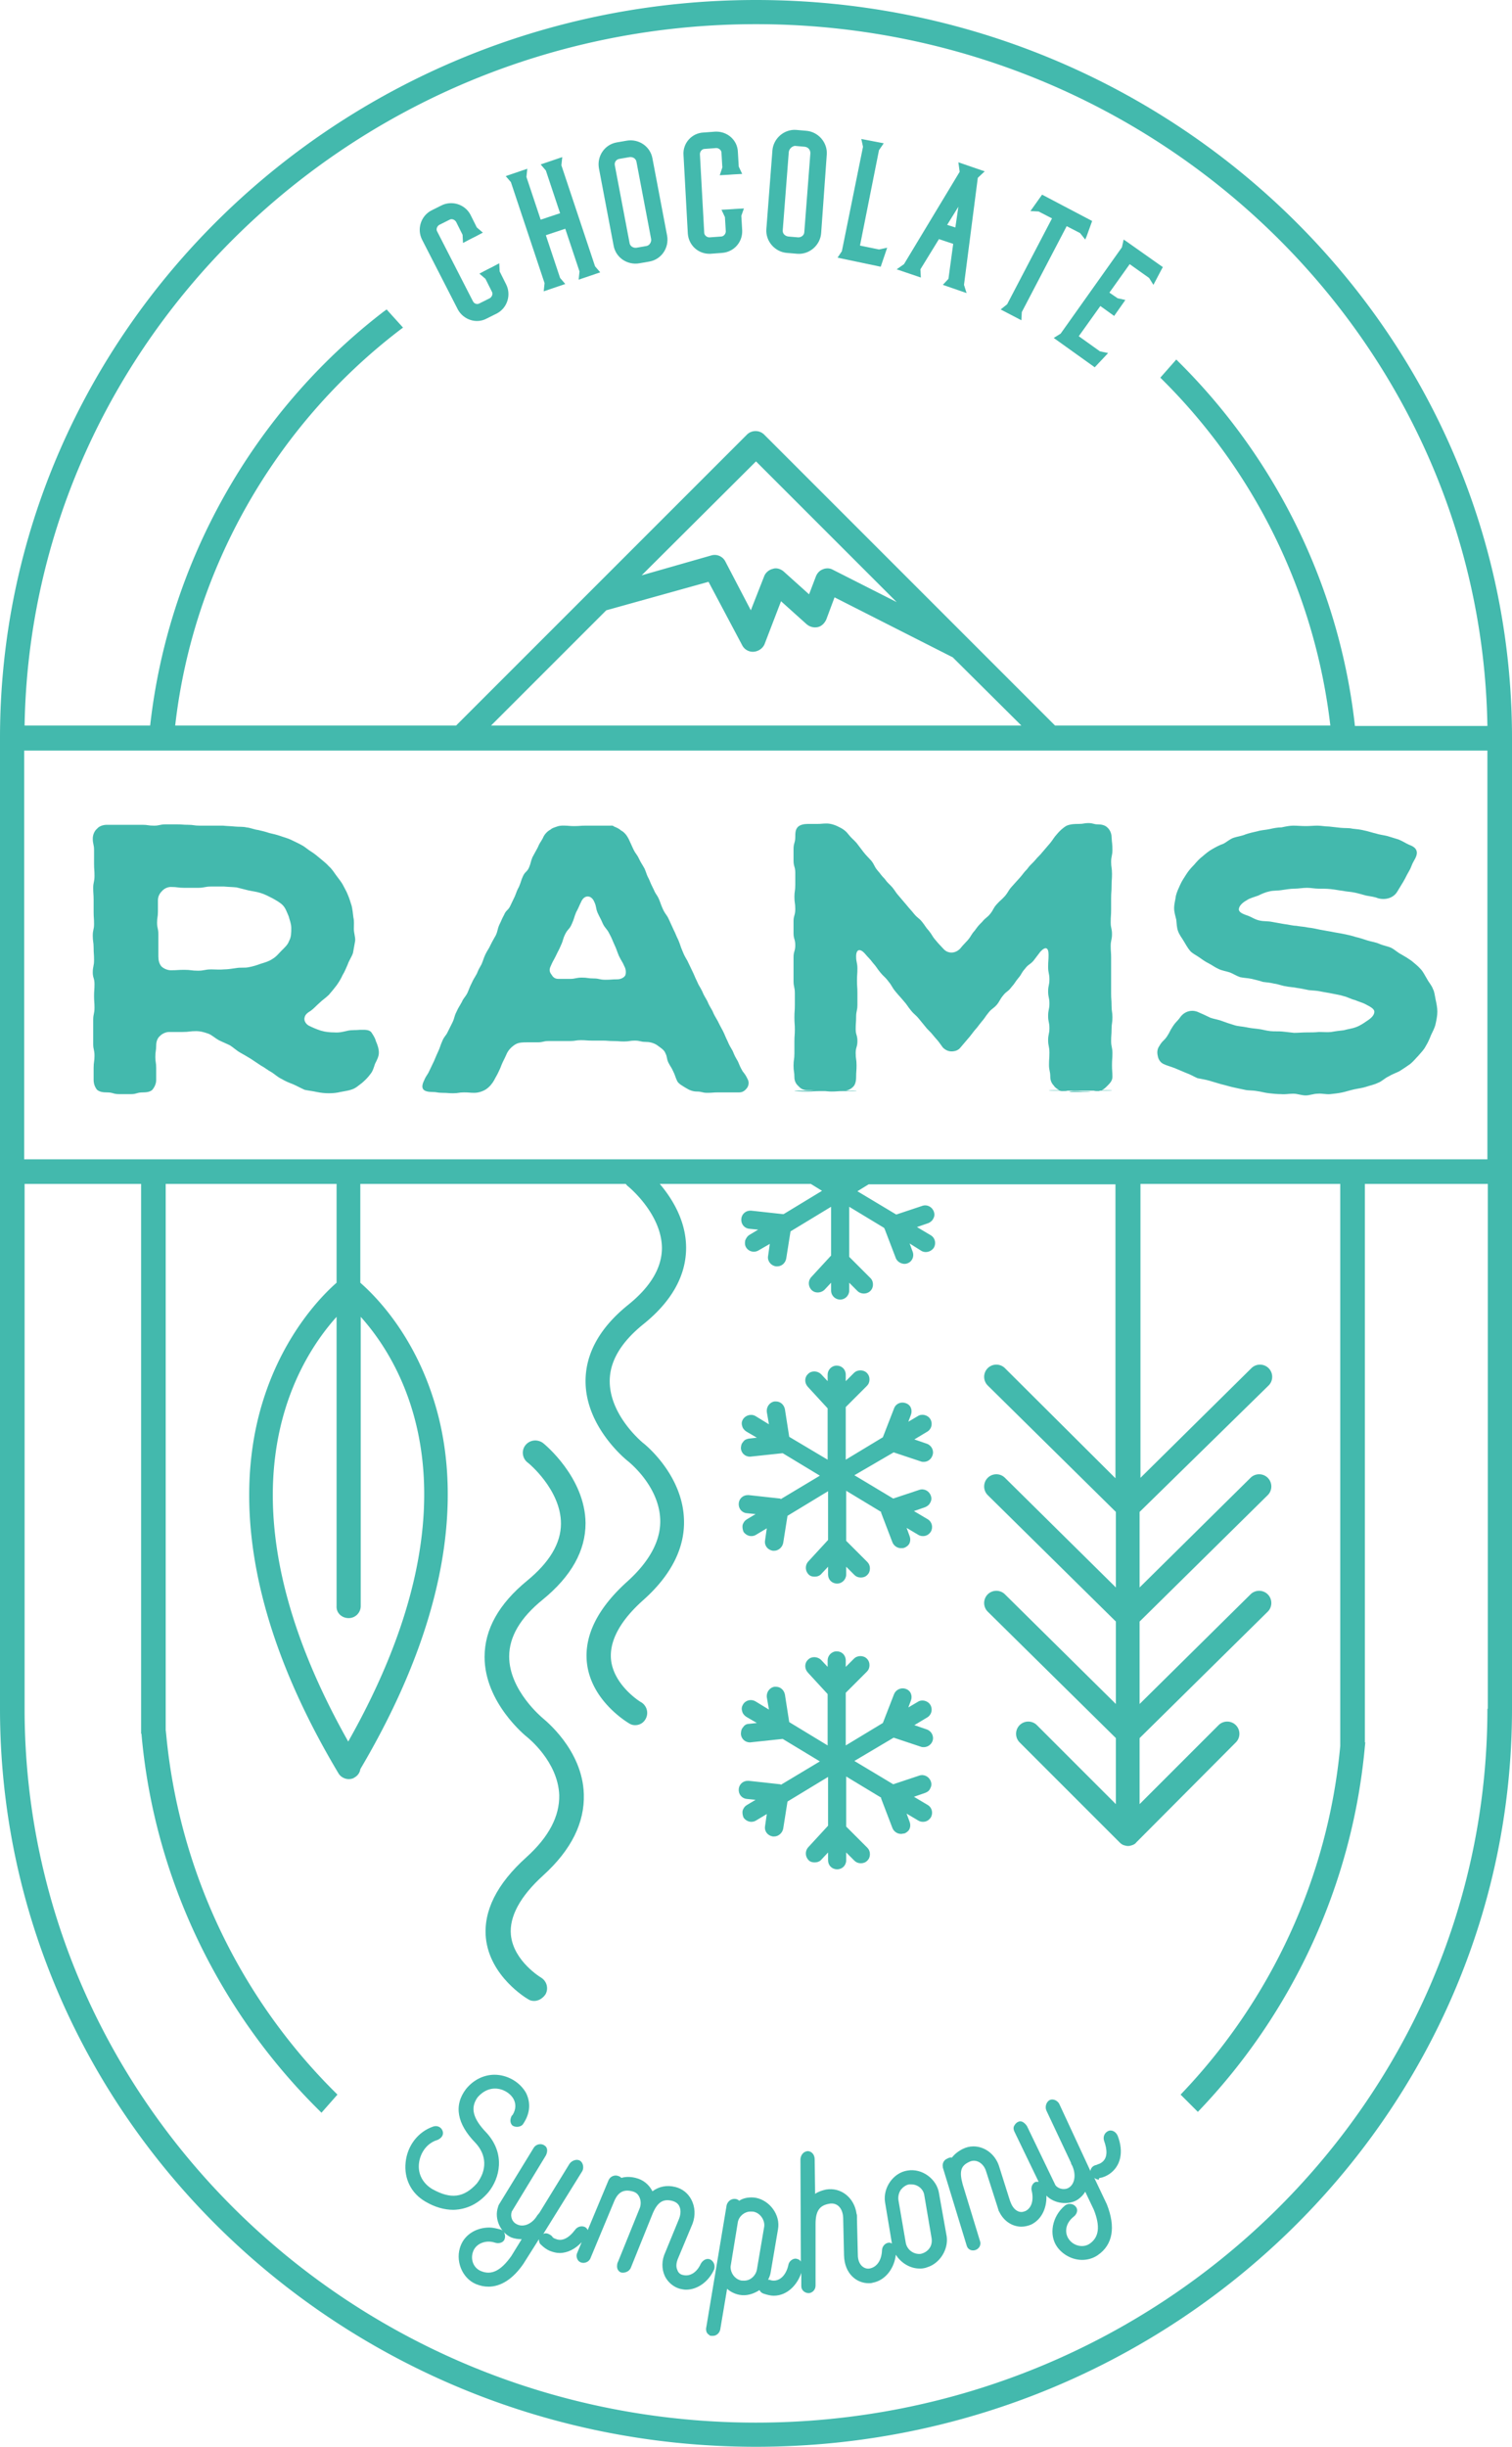
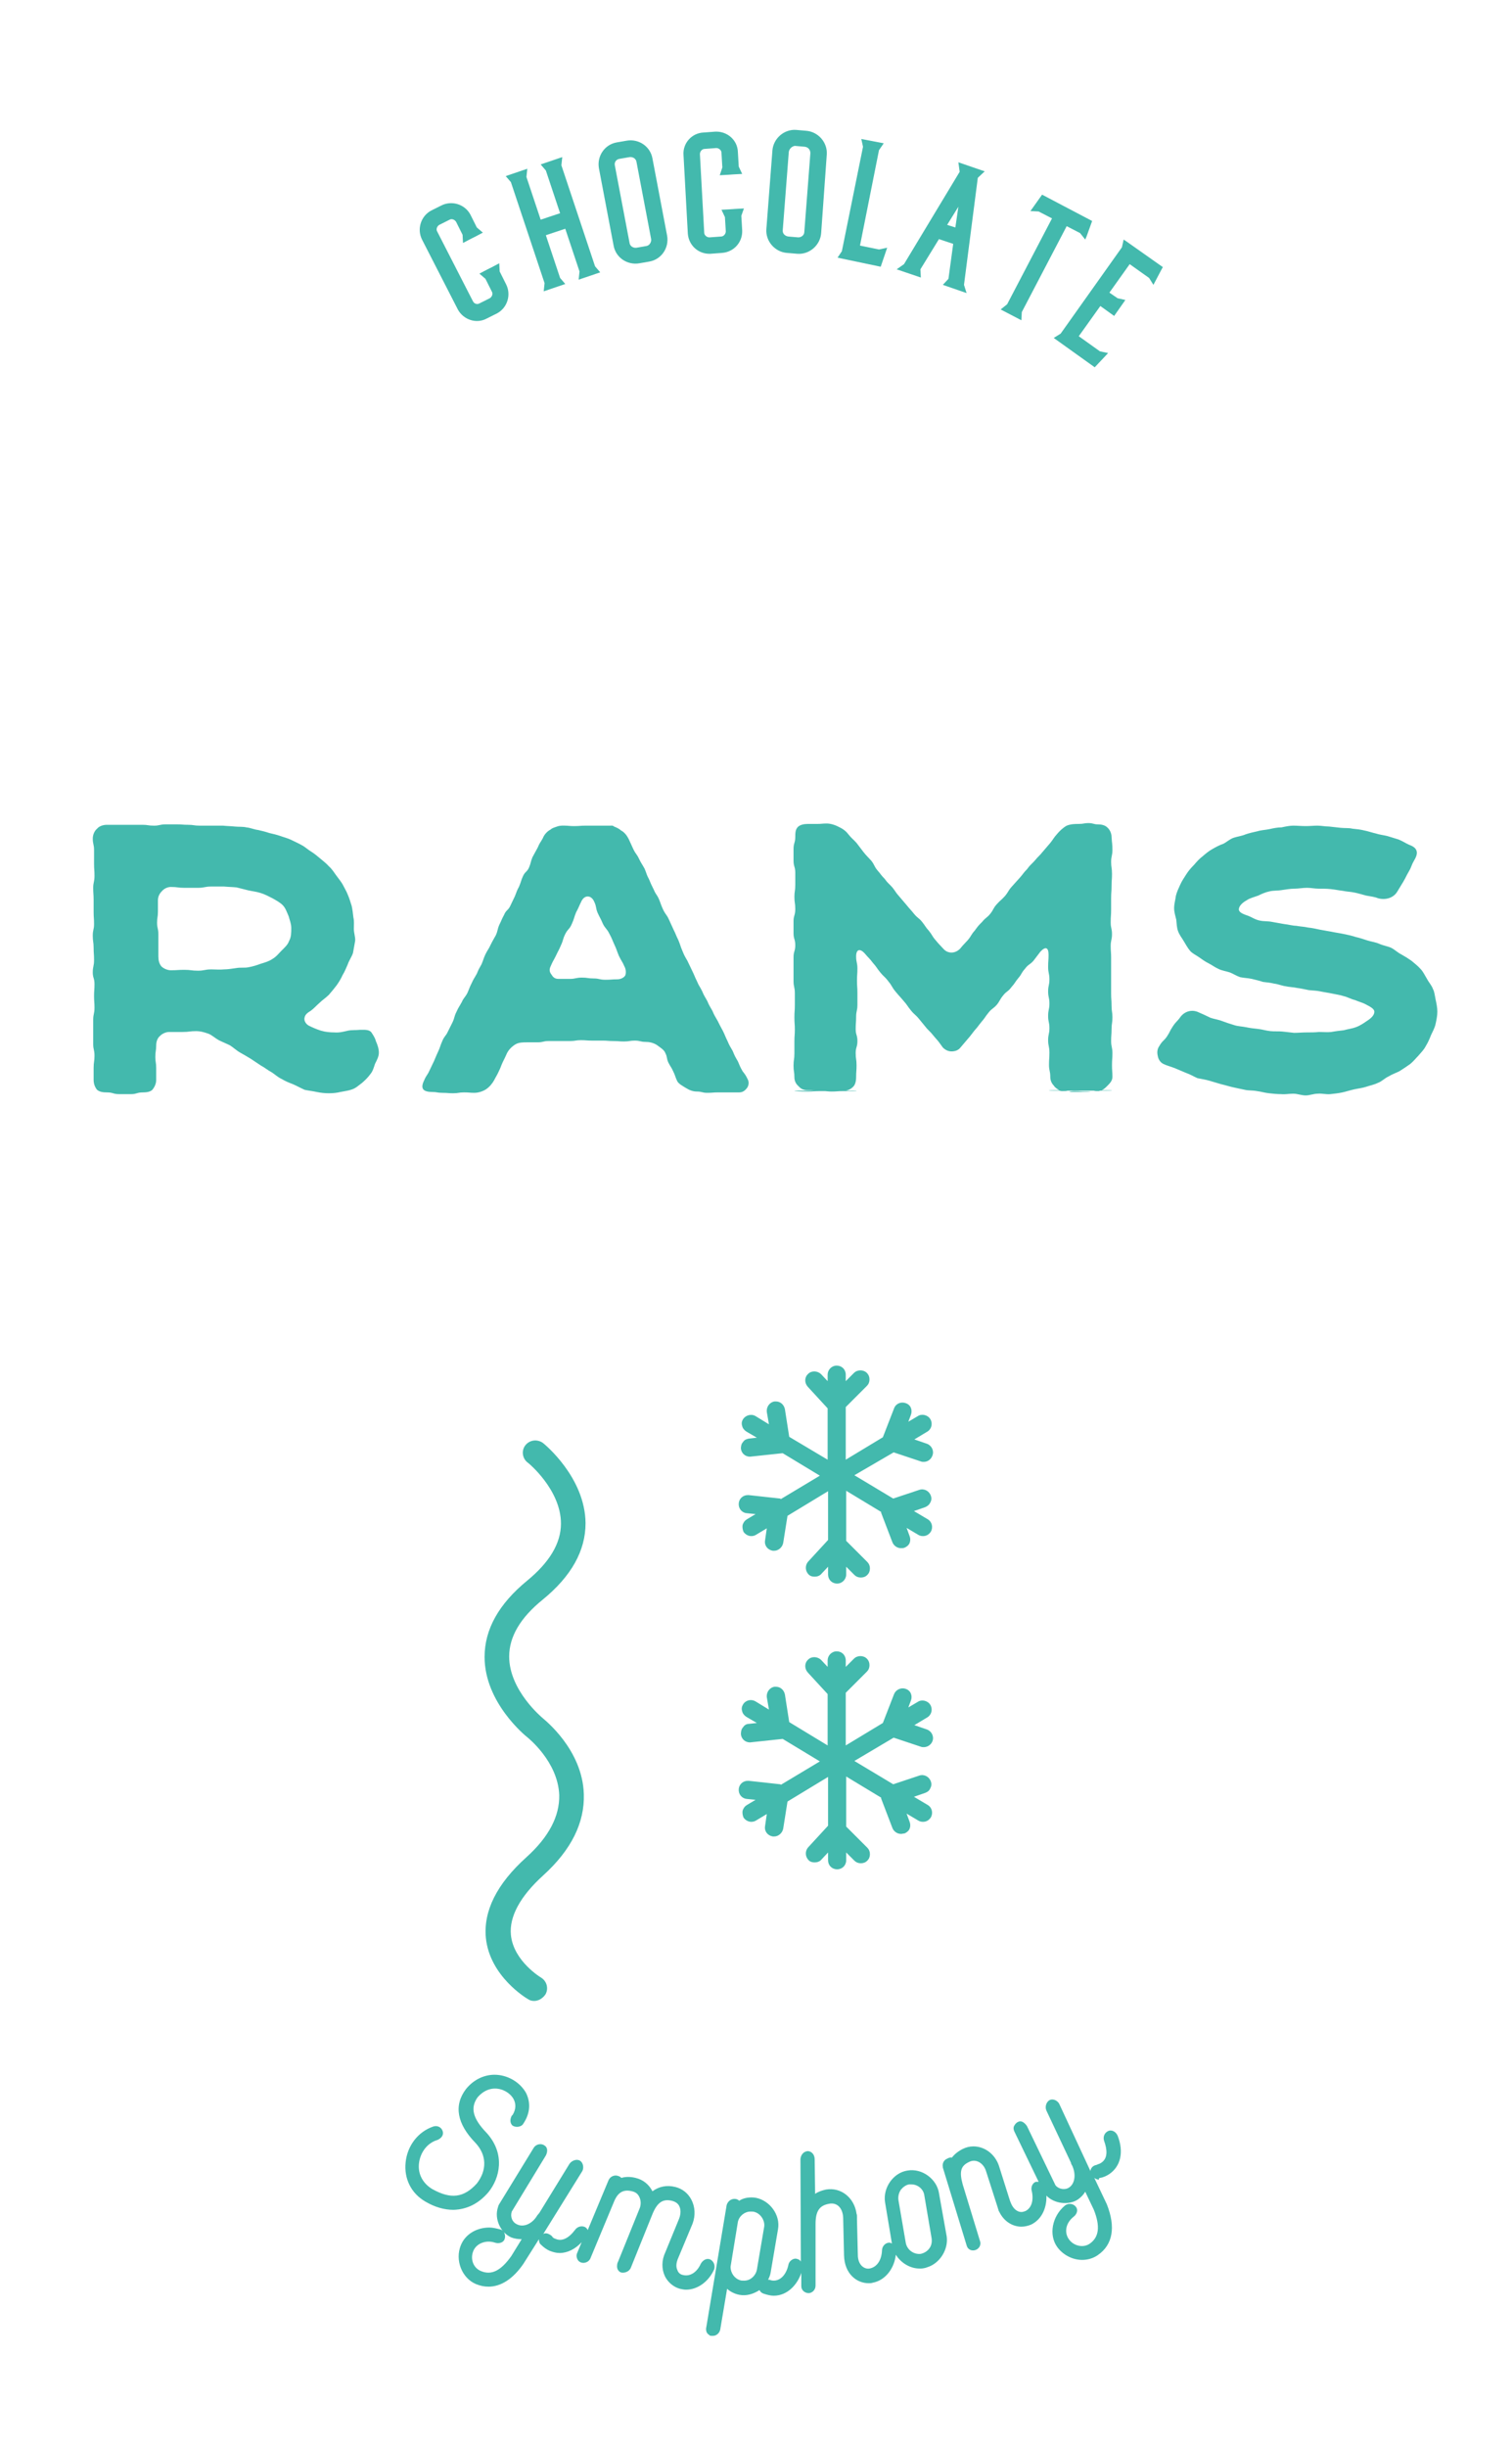
<svg xmlns="http://www.w3.org/2000/svg" version="1.1" id="Calque_1" x="0" y="0" viewBox="0 0 350.4 566.9" xml:space="preserve">
  <style>.st0{fill:#43b9ad}</style>
-   <path class="st0" d="M105.7 51.4c-.3-.5-1-.8-1.5-.5l-2.4 1.2c-.5.3-.8 1-.5 1.5l8.3 16.2c.3.6 1 .8 1.5.5l2.4-1.2c.5-.3.8-1 .5-1.5l-1.5-3-1.4-1.2 1.7-.9 1.2-.6 1.7-.9.1 1.9 1.5 3c1.2 2.4.3 5.4-2.1 6.7l-2.4 1.2c-2.4 1.3-5.4.3-6.7-2.1l-8.3-16.2c-1.2-2.4-.3-5.4 2.1-6.7l2.4-1.2c2.4-1.2 5.4-.3 6.7 2.1l1.5 3 1.4 1.2-1.7.9-1.2.6-1.7.9-.1-1.9-1.5-3zm12.7-9.2l-1.2-1.4 5-1.7-.2 1.9 3.3 9.9 4.5-1.5-3.3-9.9-1.2-1.4 5-1.7-.2 1.9 7.8 23.4 1.2 1.4-5 1.7.2-1.9L131 53l-4.5 1.5 3.3 9.9 1.2 1.4-5 1.7.2-1.9-7.8-23.4zM148.2 61c-2.8.5-5.5-1.3-6-4.1L138.8 39c-.5-2.8 1.3-5.5 4.1-6l2.3-.4c2.8-.5 5.5 1.3 6 4.1l3.4 17.9c.5 2.8-1.3 5.5-4.1 6l-2.3.4zm-5.7-22.6l3.4 17.9c.1.7.8 1.2 1.6 1.1l2.3-.4c.7-.1 1.2-.9 1.1-1.6l-3.4-17.9c-.1-.7-.8-1.2-1.6-1.1l-2.3.4c-.8.1-1.3.8-1.1 1.6zm24.7-3c0-.6-.6-1.1-1.2-1.1l-2.7.2c-.6 0-1.1.6-1.1 1.2l1 18.2c0 .6.6 1.1 1.2 1.1l2.7-.2c.6 0 1.1-.6 1.1-1.2l-.2-3.3-.8-1.7 1.9-.1 1.4-.1 1.9-.1-.6 1.7.2 3.4c.1 2.7-1.9 5-4.7 5.2l-2.7.2c-2.7.1-5-1.9-5.2-4.7l-1-18.2c-.2-2.7 1.9-5.1 4.7-5.2l2.7-.2c2.7-.1 5.1 1.9 5.2 4.7l.2 3.4.8 1.7-1.9.1-1.4.1-1.9.1.6-1.8-.2-3.4zm15.2 23.2c-2.8-.2-5-2.7-4.8-5.5l1.4-18.2c.2-2.8 2.7-5 5.5-4.8l2.3.2c2.8.2 5 2.7 4.8 5.5L190.3 54c-.2 2.8-2.7 5-5.5 4.8l-2.4-.2zm.4-23.4l-1.4 18.1c-.1.8.5 1.4 1.3 1.5l2.3.2c.7 0 1.4-.5 1.4-1.3l1.4-18.2c0-.8-.5-1.4-1.3-1.5l-2.3-.2c-.7.1-1.3.7-1.4 1.4zm11.3 24.5l1-1.5L200 34l-.4-1.8 5.2 1-1.1 1.6-4.4 22.1 4.4.9 1.9-.4-1.5 4.4-10-2.1zm19.2 2.7l.1 1.9-5.6-1.9 1.7-1.2 12.9-21.4-.3-2.2 6.1 2.1-1.6 1.5-3.2 24.8.6 1.9-5.5-1.9 1.3-1.4 1.1-8.1-3.3-1.1-4.3 7zm6.2-10.3l1.9.6.7-4.8-2.6 4.2zm12.4 19.6l1.5-1.2 10.4-19.9-3.1-1.6-1.9-.1 2.7-3.8 11.6 6.1-1.3 3.6-.3.7-1.2-1.5-3.1-1.6-10.4 19.9-.1 1.9-4.8-2.5zm23.1-.8l-5 7 4.9 3.5 1.9.4-3.1 3.3-9.5-6.8 1.6-1 14.2-20 .4-1.8.6.4 8.5 6-.2.3-2 3.8-1-1.6-4.5-3.2-4.7 6.6 1.9 1.3 1.8.4-2.6 3.7-3.2-2.3zM87.1 241.2c.4.9.7 1.8.7 2.7 0 .9-.5 1.8-.9 2.6-.3.9-.5 1.7-1.1 2.4-.5.7-1.2 1.4-1.9 2-.7.5-1.4 1.2-2.3 1.5-.8.3-1.7.4-2.7.6-.8.2-1.7.3-2.7.3-.9 0-1.9-.1-2.8-.3-.9-.2-1.9-.3-2.8-.5-.9-.4-1.8-.9-2.7-1.3-.8-.3-1.8-.7-2.6-1.2-.9-.4-1.6-1.1-2.4-1.6-.8-.4-1.6-1.1-2.4-1.5l-2.4-1.6c-.8-.5-1.7-1-2.4-1.4-.9-.5-1.6-1.2-2.4-1.7-.8-.4-1.8-.8-2.6-1.2-.9-.5-1.6-1.2-2.4-1.5-1.1-.4-2-.6-2.8-.6-1.6 0-1.6.2-3.2.2h-3.1c-.8 0-1.6.4-2.1.9-.6.5-.9 1.3-.9 2.2 0 1.3-.2 1.3-.2 2.7 0 1.2.2 1.2.2 2.6v2.7c0 .9-.4 1.7-.9 2.3-.5.5-1.4.6-2.2.6-1.4 0-1.4.4-2.7.4h-2.8c-1.4 0-1.4-.4-2.8-.4-.9 0-1.7-.1-2.3-.6-.5-.6-.8-1.4-.8-2.3v-2.8c0-1.4.2-1.4.2-2.8s-.3-1.4-.3-2.7v-5.6c0-1.4.3-1.4.3-2.8s-.1-1.4-.1-2.7c0-1.4.1-1.4.1-2.8s-.4-1.4-.4-2.7c0-1.4.3-1.4.3-2.9 0-1.4-.1-1.4-.1-2.8s-.2-1.4-.2-2.8.3-1.4.3-2.7c0-1.4-.1-1.4-.1-2.8v-2.8c0-1.4-.1-1.4-.1-2.8 0-1.3.3-1.3.3-2.8 0-1.4-.1-1.4-.1-2.8V197c0-1.4-.3-1.4-.3-2.7 0-.9.4-1.8 1-2.3.5-.6 1.4-.9 2.3-.9H33c1.3 0 1.3.2 2.7.2 1.3 0 1.3-.3 2.7-.3H41c1.3 0 1.3.1 2.6.1s1.3.2 2.7.2h5.4c.9.1 1.8.1 2.7.2.9.1 1.9 0 2.7.2 1 .1 1.8.5 2.7.6.9.2 1.7.4 2.6.7.9.2 1.7.4 2.6.7.8.3 1.7.5 2.5.9s1.7.8 2.4 1.2c.8.4 1.5 1.1 2.2 1.5.8.5 1.5 1.1 2.1 1.6.7.6 1.5 1.2 2 1.8.7.6 1.2 1.4 1.7 2.1.5.7 1.1 1.4 1.5 2.1.4.8.9 1.6 1.2 2.4.4.9.6 1.7.9 2.6.2.9.3 1.8.4 2.7.2.8.1 1.7.1 2.6 0 1 .4 2 .3 2.8l-.5 2.8c-.3.9-.9 1.7-1.2 2.6-.4.9-.7 1.7-1.2 2.5-.4.9-.9 1.7-1.4 2.4-.6.8-1.2 1.5-1.8 2.2-.7.7-1.5 1.2-2.1 1.8-.8.7-1.4 1.4-2.1 1.9-.7.4-1.3.9-1.4 1.5-.2.6.1 1.4.9 1.9.8.4 1.9.9 2.9 1.2 1 .3 2.1.4 3.1.4 1.2.1 2.2-.2 3.1-.4.9-.2 1.9-.1 2.8-.2 1 0 2-.1 2.6.5.4.6.9 1.3 1.1 2.1zM67.5 215c0-1-.4-1.9-.6-2.7-.4-.9-.7-1.9-1.4-2.6-.6-.6-1.5-1.1-2.4-1.6-.8-.4-1.7-.9-2.7-1.2-.9-.3-1.9-.4-2.8-.6-.9-.2-1.9-.5-2.8-.7-1-.1-1.9-.1-2.9-.2H49c-1.6 0-1.6.3-3.1.3h-3.2c-1.5 0-1.5-.2-3.1-.2-.8 0-1.6.4-2.1 1-.5.5-.9 1.2-.9 2.1v2.6c0 1.3-.2 1.3-.2 2.6s.3 1.3.3 2.6v5.2c0 .9.2 1.7.7 2.3.5.5 1.4.9 2.2.9 1.6 0 1.6-.1 3.1-.1 1.6 0 1.6.2 3.2.2 1.5 0 1.5-.3 3.1-.3 1 0 2 .1 2.9 0 1 0 2-.2 2.8-.3 1.1-.2 2 0 2.9-.2 1.1-.2 2-.5 2.8-.8 1-.3 2-.6 2.7-1.1.9-.5 1.5-1.3 2.1-1.9.7-.7 1.5-1.4 1.8-2.3.5-.9.5-1.9.5-3zm105.8 35.1c.4.8.1 1.6-.2 2-.4.5-.9 1-1.8 1h-4.9c-1.2 0-1.2.1-2.5.1-1.2 0-1.2-.3-2.4-.3-.9 0-1.7-.3-2.5-.8s-1.8-1-2.1-1.7c-.5-1.1-.4-1.2-.9-2.2-.5-1.1-.6-1-1.1-2-.5-1.1-.2-1.2-.7-2.2-.3-.8-1.2-1.3-2-1.9-.8-.5-1.7-.7-2.6-.7-1.2 0-1.2-.3-2.5-.3-1.2 0-1.2.2-2.5.2-1.2 0-1.2-.1-2.5-.1-1.2 0-1.2-.1-2.5-.1h-2.5c-1.2 0-1.2-.1-2.5-.1-1.2 0-1.2.2-2.5.2h-5c-1.2 0-1.2.3-2.5.3h-2.5c-.9 0-1.9 0-2.7.5-.8.5-1.5 1.2-1.9 2-.5 1.1-.5 1.1-1 2.1-.5 1.1-.4 1.1-.9 2.1-.5 1.1-.6 1.1-1.1 2.1-.4.7-1 1.5-1.9 2.1-.8.5-1.8.8-2.7.8-1.1 0-1.1-.1-2.4-.1-1.2 0-1.2.2-2.5.2-1.2 0-1.2-.1-2.5-.1-1.2 0-1.2-.2-2.4-.2-.9 0-1.7-.2-2-.6-.4-.5-.2-1.3.2-2.1.5-1.2.7-1.1 1.2-2.2l1.1-2.3c.5-1.2.5-1.2 1-2.3.5-1.1.4-1.2.9-2.3.5-1.2.8-1.1 1.3-2.2l1.1-2.2c.5-1.1.3-1.2.9-2.4.5-1.1.6-1.1 1.2-2.2.5-1.1.7-1 1.3-2.1.5-1.1.4-1.1 1-2.3.5-1.1.6-1.1 1.2-2.2.5-1.2.5-1.1 1.1-2.2.5-1.2.4-1.2.9-2.3.6-1.2.7-1.1 1.2-2.2.6-1.2.6-1.1 1.2-2.2.5-1.1.3-1.2.8-2.4.6-1.2.5-1.2 1.1-2.3.5-1.2.9-1 1.4-2l1.1-2.3c.5-1.2.4-1.2 1-2.3.5-1.2.4-1.3.9-2.4.5-1.1.9-.9 1.4-2 .5-1.2.3-1.2.8-2.4l1.2-2.2c.5-1.2.6-1.1 1.2-2.2.3-.8 1-1.6 1.8-2 .4-.4 1-.5 1.5-.7.8-.3 1.7-.2 1.9-.2.7 0 1 .1 2 .1 1.4 0 1.4-.1 2.7-.1h5.7c.2 0 .6-.1.9.2.5.2 1.2.5 1.6.9.8.4 1.4 1.2 1.8 2l1.1 2.4c.6 1.2.8 1.1 1.3 2.2.6 1.2.7 1.2 1.3 2.3.5 1.2.4 1.3 1 2.4.5 1.2.5 1.2 1.1 2.4.5 1.2.7 1.1 1.2 2.2.5 1.2.4 1.2 1 2.5.6 1.2.8 1.1 1.3 2.2l1.1 2.4c.6 1.2.5 1.2 1.1 2.4.5 1.2.4 1.2.9 2.4s.5 1.2 1.2 2.4l1.1 2.3c.6 1.2.5 1.2 1.1 2.4.5 1.2.6 1.1 1.2 2.3.5 1.2.6 1.2 1.2 2.3.5 1.2.6 1.2 1.2 2.3.5 1.2.6 1.2 1.2 2.3.6 1.2.6 1.2 1.2 2.3.6 1.2.5 1.2 1.1 2.4.5 1.2.6 1.2 1.2 2.3.5 1.2.5 1.2 1.2 2.4.5 1.1.4 1.1 1.1 2.3.6.8.6.7 1.2 1.9zm-28.6-26.2c-.5-1.2-.7-1.2-1.3-2.5-.5-1.2-.4-1.2-1-2.5s-.5-1.3-1.2-2.6c-.6-1.2-.9-1.1-1.5-2.3-.5-1.2-.6-1.2-1.2-2.5-.5-1.2-.2-1.3-.8-2.6-.7-1.6-2.3-1.6-3 0-.6 1.2-.5 1.2-1.2 2.5-.5 1.2-.4 1.4-1 2.7-.5 1.2-.9 1.1-1.5 2.3-.6 1.2-.4 1.3-1 2.6-.5 1.2-.6 1.2-1.2 2.5-.6 1.2-.7 1.2-1.2 2.4-.4.8-.2 1.4.2 1.9.3.5.7 1 1.6 1h2.7c1.3 0 1.3-.3 2.8-.3 1.3 0 1.3.2 2.7.2 1.3 0 1.3.3 2.7.3 1.4 0 1.4-.1 2.7-.1.9 0 1.6-.4 1.9-.9.2-.5.2-1.4-.2-2.1zm113.1-27c0 1.4-.3 1.4-.3 2.8 0 1.3.2 1.3.2 2.8 0 1.4-.1 1.4-.1 2.8s-.1 1.4-.1 2.8v2.7c0 1.4-.1 1.4-.1 2.9 0 1.4.3 1.4.3 2.7 0 1.4-.3 1.4-.3 2.8 0 1.3.1 1.3.1 2.7v8.3c0 1.4.1 1.4.1 2.8s.2 1.4.2 2.7c0 1.4-.2 1.4-.2 2.8 0 1.3-.1 1.3-.1 2.7 0 1.4.3 1.4.3 2.8s-.1 1.4-.1 2.8.1 1.4.1 2.7c0 .9-.6 1.5-1.2 2.1-.4.4-.8.8-1.3 1 1.3 0 2.4 0 2.4.1H255c-.1 0-.3.1-.4.1-.5 0-.8 0-1.1-.1h-6.1c-.3.1-.6.1-1.2.1-.2 0-.4 0-.6-.1h-2.5c0-.1 1-.1 2.4-.1-.5-.3-1-.6-1.3-1.1-.5-.5-.8-1.2-.8-2 0-1.4-.3-1.4-.3-2.8s.1-1.4.1-2.8c0-1.5-.3-1.5-.3-2.9s.3-1.4.3-2.8-.3-1.4-.3-2.8c0-1.5.3-1.5.3-2.9s-.3-1.4-.3-2.8.3-1.4.3-2.8-.3-1.4-.3-2.9c0-1.4.1-1.4.1-2.8 0-1.7-.7-2-1.9-.7l-1.6 2.1c-.9 1-1.2.8-2 1.9-.9 1-.7 1.2-1.5 2.1-.9 1.1-.7 1.1-1.6 2.1-.8 1.1-1.1.9-1.9 1.9-.9 1.1-.7 1.2-1.5 2.2-.9 1-1.1.8-1.9 1.8-.9 1.1-.8 1.2-1.6 2.1-.9 1.1-.8 1.1-1.7 2.1-.8 1-.8 1.1-1.6 2l-1.7 2c-.5.6-1.3.8-2 .8s-1.4-.3-2-.9c-.9-1.2-.8-1.2-1.8-2.3-.9-1.1-.9-1.1-1.9-2.1l-1.8-2.2c-.9-1.1-1.1-1-1.9-2-.9-1.1-.8-1.2-1.7-2.2-1-1.2-1-1.1-1.9-2.2-.9-1.1-.7-1.2-1.6-2.3-.9-1.2-1.1-1.1-1.9-2.1-.9-1.1-.8-1.2-1.7-2.2-.9-1.2-1-1.1-1.9-2.2-1.1-1.2-2-1-2 .7 0 1.4.3 1.4.3 2.8s-.1 1.4-.1 2.8.1 1.4.1 2.8v2.8c0 1.4-.3 1.4-.3 2.8s-.1 1.4-.1 2.8.4 1.4.4 2.8-.4 1.4-.4 2.8.2 1.4.2 2.8-.1 1.4-.1 2.8c0 .9-.2 1.8-.8 2.3-.4.4-1 .7-1.6.8 1.4 0 2.5 0 2.5.1h-3.1c-1.4 0-1.4.1-2.7.1-.8 0-1.2-.1-1.5-.1H190c-1.4 0-1.4.1-2.8.1-1.7 0-3.1-.1-3.1-.1 0-.1 1.4-.1 3.1-.1h1.9c-.7 0-1-.1-1.9-.1-.9 0-1.6-.3-2.1-.9-.6-.5-1-1.2-1-2.1 0-1.3-.2-1.3-.2-2.7 0-1.4.2-1.4.2-2.8v-2.8c0-1.4.1-1.4.1-2.8 0-1.3-.1-1.3-.1-2.8 0-1.4.1-1.4.1-2.8v-2.8c0-1.4-.3-1.4-.3-2.8v-5.5c0-1.4.4-1.4.4-2.8s-.4-1.4-.4-2.8v-2.8c0-1.3.4-1.3.4-2.8 0-1.4-.2-1.4-.2-2.8 0-1.3.2-1.3.2-2.8v-2.8c0-1.4-.4-1.4-.4-2.8v-2.7c0-1.4.4-1.4.4-2.8 0-.8 0-1.7.6-2.3.5-.5 1.4-.7 2.3-.7h2.2c1.1 0 1.1-.1 2.2-.1.8 0 1.9.3 2.8.8.9.4 1.7 1 2.2 1.7.9 1.1 1 1 1.9 2l1.6 2.1c.8 1 .9 1 1.8 2 .8 1 .6 1.2 1.4 2.2.9 1 .8 1.1 1.7 2 .8 1.1.9 1 1.8 2 .8 1 .7 1.1 1.6 2.1l1.7 2c.8 1 .9 1 1.7 2 .9 1.1 1.1.9 1.9 1.9.8 1 .7 1.1 1.6 2.1.8 1 .7 1.2 1.5 2.1.9 1.1.9 1 1.8 2 .5.6 1.2.9 1.9.9s1.4-.3 2-.9c.9-1.1.9-1 1.8-2 .9-1.1.7-1.2 1.6-2.2.8-1.1.8-1.1 1.7-2 .9-1.1 1.1-.9 1.9-1.9.8-1 .6-1.2 1.5-2.2.9-1 1-.9 1.9-1.9.9-1.1.7-1.2 1.6-2.2l1.8-2c.9-1 .8-1.1 1.7-2 .8-1.1.9-1 1.8-2 .9-1.1 1-1 1.8-2l1.8-2.1c.8-1 .7-1.1 1.6-2.1.5-.6 1.3-1.4 2.2-1.9 1-.4 2-.4 2.8-.4 1.2 0 1.2-.2 2.2-.2 1.2 0 1.2.3 2.2.3.9 0 1.7.2 2.2.7.6.5 1 1.4 1 2.2.1 1.6.2 1.6.2 3zM253 253c-.3 0-.6-.1-1.2-.1-1.4 0-1.4-.1-2.8-.1-.7 0-1 .1-1.3.2h5.3zm79.7-21.4c.2.9.4 1.9.4 2.8 0 .9-.2 1.9-.4 2.8-.2 1-.7 1.8-1.1 2.7-.3.8-.7 1.7-1.2 2.5-.4.8-1.1 1.5-1.7 2.2-.6.6-1.2 1.4-2 2-.7.5-1.6 1.1-2.4 1.6-.8.4-1.7.7-2.5 1.2-.9.4-1.6 1.2-2.5 1.5-.8.4-1.8.6-2.7.9-.9.3-1.9.4-2.8.6-.9.2-1.8.5-2.7.7-.9.2-1.9.3-2.8.4-1 .1-2-.2-2.9-.1-1 0-1.9.4-2.8.4-1 0-1.9-.4-2.9-.4s-1.9.2-2.8.1c-1 0-1.9-.1-2.8-.2-1-.1-1.9-.4-2.8-.5-1-.2-2-.1-2.8-.3-1-.2-1.9-.4-2.8-.6-.9-.2-1.8-.5-2.7-.7l-2.7-.8c-1-.3-1.9-.4-2.8-.6-.9-.4-1.7-.9-2.6-1.2l-2.6-1.1c-1-.4-1.9-.6-2.7-1-.8-.4-1.2-1.2-1.3-1.9-.2-.8-.1-1.6.4-2.3.7-1.2 1-1.1 1.7-2.1.8-1.2.6-1.2 1.4-2.4.8-1.2 1-1.1 1.7-2.1.5-.7 1.2-1.2 2-1.4.8-.2 1.6-.1 2.4.3.7.3 1.6.7 2.6 1.2.8.3 1.8.4 2.8.8.8.3 1.7.6 2.7.9.9.3 1.8.3 2.8.5.9.2 1.9.3 2.8.4.9.1 1.8.4 2.8.5.9.1 1.9 0 2.8.1l2.7.3c1 0 1.9-.1 2.9-.1s1.9 0 2.9-.1c1 0 2 .1 2.8 0 1.1-.2 2-.3 2.9-.4 1.1-.3 2-.4 2.8-.7 1.1-.4 1.9-1 2.5-1.4 1.1-.7 1.8-1.4 1.8-2.2 0-.6-.8-1.1-2-1.7-.7-.4-1.6-.6-2.5-1-.9-.2-1.7-.7-2.6-.9-.9-.3-1.8-.4-2.7-.6-.9-.2-1.8-.3-2.7-.5-.9-.2-1.9-.2-2.7-.3-1-.2-1.9-.4-2.7-.5-.9-.2-1.8-.2-2.7-.4-.8-.1-1.7-.5-2.6-.6-.8-.2-1.7-.3-2.6-.4-.9-.3-1.8-.5-2.6-.7-.9-.2-1.8-.2-2.7-.4-.9-.3-1.6-.8-2.4-1.1-.9-.3-1.8-.4-2.6-.8-.9-.4-1.5-.9-2.3-1.3-.8-.4-1.5-.9-2.2-1.4-.7-.5-1.6-.9-2.1-1.5-.6-.7-1-1.5-1.5-2.3-.4-.7-1-1.4-1.3-2.3-.3-.8-.3-1.7-.4-2.6-.2-.9-.5-1.7-.5-2.7 0-1 .3-1.9.4-2.8.2-.9.6-1.7 1-2.6.4-.9.9-1.6 1.4-2.4.5-.8 1.1-1.5 1.8-2.2.6-.7 1.2-1.4 2-2 .7-.6 1.4-1.2 2.3-1.7.7-.4 1.6-.9 2.5-1.2.8-.4 1.5-1.1 2.4-1.4.9-.3 1.9-.4 2.8-.8.9-.3 1.8-.5 2.7-.7 1-.3 1.9-.3 2.8-.5.9-.2 1.8-.4 2.8-.4.9-.2 1.9-.4 2.7-.4 1 0 1.9.1 2.9.1s1.8-.1 2.7-.1c.9 0 1.8.2 2.7.2l2.7.3c1 .1 1.9 0 2.7.2 1 .1 1.9.2 2.7.4 1 .2 1.8.5 2.7.7.9.3 1.9.4 2.7.6l2.6.8c1 .4 1.7.9 2.4 1.2.8.3 1.6.7 1.8 1.5.2.7-.2 1.5-.6 2.2-.7 1.2-.5 1.3-1.2 2.5s-.6 1.2-1.3 2.4l-1.4 2.3c-.9 1.5-2.8 2-4.5 1.5-.7-.3-1.6-.4-2.7-.6-.8-.2-1.7-.5-2.7-.7-.9-.2-1.8-.2-2.7-.4-.9-.1-1.8-.3-2.8-.4-.9-.1-1.9-.1-2.8-.1-.9 0-1.8-.2-2.7-.2-1 0-2 .2-2.9.2-1 0-2 .2-2.8.3-1.1.2-2 .1-2.9.3-1 .2-1.9.6-2.7 1-1.1.4-2 .6-2.7 1.1-1.1.6-1.8 1.4-1.8 2.1 0 .7 1 1.1 2.2 1.5.8.3 1.6.9 2.7 1.1.9.2 1.9.1 2.8.3l2.8.5c1 .1 2 .4 2.8.4 1 .2 1.9.2 2.7.4 1 .1 1.9.3 2.8.5l2.8.5c.9.2 1.8.3 2.7.5 1 .2 1.9.4 2.8.7.9.2 1.8.5 2.7.8 1 .3 1.9.4 2.8.8.9.4 1.8.5 2.7.9.8.4 1.5 1.1 2.3 1.5.9.5 1.7 1 2.4 1.5.7.6 1.5 1.2 2.1 1.9.6.6 1 1.5 1.5 2.3.4.8 1.1 1.5 1.4 2.4.3.5.4 1.4.6 2.4zM113.2 507.9c2.6-3.2 4-8.8-.4-13.7-3.2-3.3-3.9-5.8-2.1-8.3 1.4-1.6 2.9-2 4-2 1.8 0 3.5 1 4.3 2.4.6 1.1.6 2.4-.2 3.7l-.2.2c-.4.7-.5 1.7.2 2.3.8.5 2.1.3 2.5-.5 1.6-2.4 1.7-4.9.6-7.1-1.4-2.5-4.3-4.2-7.3-4.2-2.5 0-4.9 1.2-6.6 3.3-2.9 3.8-2.1 8.1 2.2 12.5 2.6 2.8 2.7 6.3.3 9.4-3 3.3-6 3.7-10.3 1.3-2.2-1.3-3.4-3.5-3.1-6 .3-2.5 1.9-4.7 4.3-5.4.7-.3 1.5-1 1.2-2-.3-1-1.3-1.4-2.2-1.1-3.5 1.2-6 4.4-6.4 8.3-.4 3.8 1.3 7.2 4.6 9.1 2.2 1.3 4.4 1.9 6.5 1.9 3.1-.1 5.8-1.4 8.1-4.1zm51.4 15.6c-1-.4-1.8.3-2.2 1-.9 2-2.5 3-4.1 2.6-.6-.1-1.1-.5-1.3-1.1-.4-.8-.3-1.8.2-2.9l3.3-7.9c.7-1.9.6-3.9-.3-5.6-.8-1.5-2.1-2.5-3.7-2.9-2-.5-3.8-.1-5.3 1-.8-1.6-2.2-2.7-3.9-3.1-1.2-.3-2.3-.3-3.3 0-.1-.1-.3-.3-.6-.4-.9-.4-2 0-2.4 1l-4.8 11.5c-.1-.3-.3-.5-.6-.7-.8-.4-1.8-.1-2.3.6-1.5 2-3.1 2.8-4.6 2.1-.4-.1-.6-.3-.8-.6l-.1-.1c-.5-.4-1.3-.8-1.9-.4l9-14.5c.4-.6.4-1.9-.5-2.5-.7-.4-1.8-.1-2.4.7l-7 11.4c-.2.2-.3.4-.5.6-1.1 1.9-3.1 2.8-4.6 2.1-1.2-.5-1.7-1.8-1.3-3l7.9-13c.4-.8.5-1.8-.3-2.3-.8-.6-2-.3-2.5.5l-7.9 12.9c-.2.3-.3.5-.4.9-.9 2.7.6 5.9 3.1 7 .8.3 1.6.4 2.4.4l-2.4 3.9c-2.4 3.4-4.6 4.5-7 3.5-1.8-.7-2.6-2.8-1.8-4.7.7-1.7 2.9-2.6 5-1.9.9.3 1.9 0 2.2-.7.2-.5.2-1 0-1.5s-.6-.8-1.1-.9c-.8-.2-1.6-.4-2.4-.4-3 0-5.6 1.6-6.6 4.1-1.4 3.4.2 7.6 3.5 9 1 .4 1.9.6 2.9.6 2.9 0 5.7-1.8 8.1-5.3l3.6-5.7c0 .5.1 1 .5 1.3.6.6 1.3 1.1 2 1.4.8.3 1.5.5 2.3.5 1.8 0 3.6-.9 5.1-2.5l-1 2.4c-.3.6-.2 1.2.1 1.7.6 1 2.3.9 2.9-.3l5.5-13.2c.9-2.2 2.2-2.9 4.2-2.4.8.2 1.3.6 1.6 1.2.4.7.5 1.7.2 2.6l-5.1 12.6-.1.2c-.1.4-.2 1.1.1 1.6.2.3.4.5.7.6.7.2 1.9-.1 2.3-1.1l5-12.4c1.1-2.7 2.4-3.6 4.5-3.1.8.2 1.4.6 1.7 1.2.4.8.4 1.8 0 2.9l-3.2 7.8c-.9 1.9-.9 3.9-.1 5.6.7 1.4 2 2.5 3.5 2.9.5.1.9.2 1.4.2 2.6 0 5.2-1.8 6.5-4.7.3-.9-.1-1.9-.9-2.3zm53-15.4c-.5-3.2-3.9-5.8-7.3-5.2-3.3.5-5.7 4-5.2 7.3l1.6 9.6c-.2-.1-.4-.2-.7-.2-1 .1-1.6 1-1.6 1.8-.1 2.3-1.2 3.9-2.9 4.2-1.2.2-2.7-.8-2.7-3.2l-.2-8.2v-.6c0-.2 0-.5-.1-.7-.5-3.7-3.6-6.2-7.1-5.6-.9.2-1.8.5-2.5 1l-.1-8c0-1-.6-1.8-1.5-1.9-1.1 0-1.7.9-1.8 1.8l.1 23.9v-.1c-.2-.4-.6-.6-1.2-.7-.8 0-1.6.7-1.7 1.5-.5 2.2-1.8 3.6-3.4 3.6-.4 0-.7-.1-1-.2h-.3c.3-.6.5-1.1.6-1.7l1.7-10c.6-3.3-1.9-6.7-5.2-7.3-1.3-.2-2.8 0-3.8.7-.1-.1-.3-.3-.7-.4-1-.2-1.9.4-2.2 1.4l-4.7 28.2c-.2.7 0 1.6.7 1.9v.1l.4.1h.4c.8 0 1.5-.6 1.7-1.4l1.6-9.5c.8.7 1.8 1.2 2.9 1.4 1.6.3 3.2-.2 4.6-1.1.2.3.4.6.7.7l.2.1c.9.3 1.7.5 2.4.5 3.2 0 5.5-2.6 6.4-5.3v3.1c0 1 .9 1.6 1.7 1.6.4 0 .8-.2 1.1-.5.2-.2.5-.6.5-1.3v-14.2c0-3 .9-4.3 3.1-4.7 1.9-.4 3.2 1 3.3 3.2l.2 8.7c.1 4.4 3 6.5 5.7 6.5.3 0 .6 0 .9-.1 3.2-.6 5.1-3.6 5.4-6.5 1.2 1.9 3.3 3.2 5.5 3.2h.3c.4 0 1-.1 1.5-.3 2.9-.9 4.9-4.1 4.5-7.1l-1.8-10.1zm-40.5 7.8l-1.7 10c-.3 1.4-1.5 2.5-2.9 2.5h-.2c-.3 0-.6 0-.8-.1-1.3-.4-2.2-1.7-2.2-3.1l1.7-10.4c.3-1.4 1.6-2.4 2.9-2.4h.2c.3 0 .5 0 .8.1 1.4.4 2.4 2 2.2 3.4zm32.8 3.7l-1.7-9.9c-.1-.8.1-1.7.6-2.4.5-.6 1.2-1.1 1.9-1.2h.5c1.5 0 2.8 1.1 3 2.5l1.7 10c.1.8 0 1.6-.5 2.3-.5.7-1.2 1.1-2 1.3-1.6.2-3.2-.9-3.5-2.6zm45-15c.8-.1 1.6-.5 2.2-.9 2.6-1.8 3.4-5.1 1.9-8.9-.4-.9-1.4-1.5-2.3-1-.9.5-1.1 1.5-.8 2.3.6 1.7 1 3.9-.7 5-.3.2-.6.3-.9.4l-.2.1c-.7.1-1.3.6-1.4 1.4l-7.2-15.5c-.3-.7-1.4-1.4-2.3-.9-.7.4-1.1 1.5-.7 2.4l5.7 12.1c0 .2.1.4.3.7.9 2 .6 4.1-.7 5-1 .7-2.5.4-3.2-.5l-6.6-13.7c-.4-.6-1.2-1.4-2-1-.5.2-.8.6-1 1-.2.4-.1.9.1 1.3l5.6 11.6h-.6c-1 .3-1.2 1.5-1 2.1.5 2.1 0 4-1.5 4.7-.3.1-.6.2-.9.2-1 0-1.9-.8-2.4-2l-.2-.5c-.1-.2-.1-.4-.2-.6l-2.4-7.6c-.9-2.7-3.3-4.5-5.9-4.5-.9 0-1.7.2-2.5.6-1 .5-1.9 1.2-2.5 2-.3-.1-.7 0-1.2.3-.5.2-1.1.9-.9 1.9v.1l5.5 18c.2.8.8 1.2 1.5 1.2.6 0 1.1-.3 1.4-.7.3-.4.4-1 .2-1.5l-4-13.1c-.8-2.9-.5-4.3 1.5-5.2 1.5-.8 3.3.2 3.9 2.1l2.6 8.1.4 1.3v-.1c1.2 2.6 3.4 3.6 5.2 3.6.8 0 1.6-.2 2.3-.5 2.6-1.3 3.6-4.1 3.5-6.7 1.8 1.9 5.2 2.3 7.3.9.7-.5 1.3-1.1 1.7-1.8l2 4.2c1.5 3.8 1.2 6.3-.9 7.8-1.5 1.1-3.8.6-4.9-1-1-1.4-.9-3.6 1.1-5.2.7-.5 1.1-1.5.6-2.2-.6-.9-1.8-1-2.6-.4-3 2.5-3.8 6.8-1.8 9.6 1.3 1.8 3.5 3 5.8 3 1.3 0 2.6-.4 3.6-1.1 3.5-2.4 4.2-6.5 2.1-11.8l-2.9-6.1c.3.2.6.4 1.1.4-.1-.3 0-.3.2-.4zm-131.1-41c-.5 0-1-.1-1.4-.4-.4-.2-8.9-5.3-9.8-14.2-.6-6.2 2.5-12.5 9.4-18.7 5.2-4.7 7.7-9.5 7.6-14.4-.3-7.8-7.3-13.3-7.4-13.4-.4-.3-9.9-8-9.9-18.6 0-6.4 3.3-12.3 9.9-17.7 5.1-4.2 7.8-8.6 7.8-13.2 0-7.9-7.7-14.2-7.8-14.2-1.2-1-1.4-2.8-.4-4 1-1.2 2.7-1.4 4-.5.4.3 9.8 8 9.9 18.6 0 6.4-3.3 12.3-9.9 17.7-5.2 4.2-7.8 8.6-7.8 13.2 0 7.9 7.7 14.2 7.8 14.3.3.3 9.2 7.2 9.5 17.6.2 6.6-2.9 12.9-9.4 18.8-5.4 4.9-7.9 9.6-7.5 13.8.6 6.1 7 9.9 7 9.9 1.3.8 1.8 2.5 1 3.9-.7 1-1.7 1.5-2.6 1.5zm83.3-127.1l6.3 2.1c.2.1.5.1.7.1.9 0 1.7-.6 2-1.5.4-1.1-.2-2.3-1.3-2.7l-2.9-1 3-1.8c1-.6 1.3-1.9.7-2.9-.6-1-2-1.3-2.9-.7l-2.2 1.3.6-1.6c.2-.5.2-1.1 0-1.6s-.6-.9-1.2-1.1c-1.1-.4-2.3.1-2.7 1.2l-2.6 6.7-8.6 5.2V326l4.9-4.9c.4-.4.6-.9.6-1.5s-.2-1.1-.6-1.5c-.8-.8-2.2-.8-3 0L196 320v-1.5c0-1.2-.9-2.1-2.1-2.1-1.2 0-2.1 1-2.1 2.1v1.5l-1.5-1.6c-.8-.8-2.2-.9-3-.1-.9.8-.9 2.1-.1 3l4.6 5v11.9l-8.9-5.3-1-6.4c-.2-1-1-1.8-2.1-1.8h-.3c-1.2.2-1.9 1.3-1.8 2.4l.5 2.9-3.1-1.9c-1-.6-2.3-.2-2.9.7-.3.5-.4 1-.2 1.6.1.5.5 1 1 1.3l2.4 1.4-1.8.2c-.6.1-1.1.3-1.4.8-.4.4-.5 1-.5 1.5.1 1.1 1 1.9 2.1 1.9l7.5-.8h.1l8.6 5.2-9 5.4c-.1 0-.1 0-.2-.1l-7.3-.8h-.2c-1.1 0-2 .8-2.1 1.9-.1 1.2.7 2.2 1.9 2.3l2 .2-2 1.2c-.5.3-.8.7-1 1.3-.1.5 0 1.1.2 1.6.4.6 1.1 1 1.8 1 .4 0 .8-.1 1.1-.3l2.5-1.5-.4 2.8c-.2 1.2.6 2.2 1.8 2.4h.3c1 0 1.9-.8 2.1-1.8l1-6.3 9.4-5.7v11.3l-4.6 5c-.8.9-.7 2.2.1 3 .4.4.9.5 1.4.5.6 0 1.2-.2 1.6-.7l1.5-1.6v1.8c0 1.2.9 2.1 2.1 2.1 1.2 0 2.1-1 2.1-2.1V363l1.9 1.9c.4.4.9.6 1.5.6s1.1-.2 1.5-.6c.4-.4.6-.9.6-1.5s-.2-1.1-.6-1.5l-4.9-4.9v-11.6l8.1 4.9v.2l2.6 6.8c.3.8 1.1 1.4 2 1.4.3 0 .5 0 .8-.1.5-.2 1-.6 1.2-1.1.2-.5.2-1.1 0-1.6l-.7-1.9 2.7 1.6c.3.2.7.3 1.1.3.8 0 1.4-.4 1.8-1 .6-1 .3-2.3-.7-2.9l-3.2-1.9 2.6-.9c.5-.2 1-.6 1.2-1.1.3-.5.3-1.1.1-1.6-.4-1.1-1.6-1.7-2.7-1.3l-6 2-9-5.4 9.1-5.3zm0 66.1l6.3 2.1c.2.1.5.1.7.1.9 0 1.7-.6 2-1.4.4-1.1-.2-2.3-1.3-2.7l-2.9-1 3-1.8c1-.6 1.3-1.9.7-2.9-.6-1-2-1.3-2.9-.7l-2.2 1.3.6-1.6c.2-.5.2-1.1 0-1.6s-.6-.9-1.2-1.1c-1.1-.4-2.3.2-2.7 1.2l-2.6 6.7-8.6 5.2v-12.2l4.9-4.9c.4-.4.6-.9.6-1.5s-.2-1.1-.6-1.5c-.8-.8-2.2-.8-3 0l-1.9 1.9v-1.5c0-1.2-.9-2.1-2.1-2.1-1.2 0-2.1 1-2.1 2.1v1.5l-1.5-1.6c-.8-.8-2.2-.9-3-.1-.9.8-.9 2.1-.1 3l4.6 5v11.9l-8.9-5.4-1-6.4c-.2-1-1-1.8-2.1-1.8h-.3c-1.2.2-1.9 1.3-1.8 2.4l.5 2.9-3.1-1.9c-1-.6-2.3-.3-2.9.7-.3.5-.4 1-.2 1.6.1.5.5 1 1 1.3l2.4 1.4-1.8.2c-.6 0-1.1.3-1.4.8-.4.4-.5 1-.5 1.6.1 1.1 1 1.9 2.1 1.9l7.5-.8h.1l8.6 5.2-9 5.4c-.1 0-.1-.1-.2-.1l-7.3-.8h-.2c-1.1 0-2 .8-2.1 1.9-.1 1.2.7 2.2 1.9 2.3l2 .2-2 1.2c-.5.3-.8.7-1 1.3-.1.5 0 1.1.2 1.6.4.6 1.1 1 1.8 1 .4 0 .8-.1 1.1-.3l2.5-1.5-.4 2.8c-.2 1.2.6 2.2 1.8 2.4h.3c1 0 1.9-.8 2.1-1.8l1-6.3 9.4-5.7V423l-4.6 5c-.8.9-.7 2.2.1 3 .4.4.9.5 1.4.5.6 0 1.2-.2 1.6-.7l1.5-1.6v1.8c0 1.2.9 2.1 2.1 2.1 1.2 0 2.1-.9 2.1-2.1v-1.8l1.9 1.9c.4.4.9.6 1.5.6s1.1-.2 1.5-.6c.4-.4.6-.9.6-1.5s-.2-1.1-.6-1.5l-4.9-4.9v-11.6l8.1 4.9v.2l2.6 6.8c.3.8 1.1 1.4 2 1.4.3 0 .5-.1.8-.1.5-.2 1-.6 1.2-1.1.2-.5.2-1.1 0-1.6l-.7-1.9 2.7 1.6c.3.2.7.3 1.1.3.8 0 1.4-.4 1.8-1 .6-1 .3-2.3-.7-2.9l-3.2-1.9 2.6-.9c.5-.2 1-.5 1.2-1.1.3-.5.3-1.1.1-1.6-.4-1.1-1.6-1.7-2.7-1.3l-6 2-9-5.4 9.1-5.4z" />
-   <path class="st0" d="M175.2 0C78.6 0 0 76.7 0 171v224.9c0 94.3 78.6 171 175.2 171s175.2-76.7 175.2-171V171c0-94.3-78.6-171-175.2-171zm0 5.6c92.5 0 168 72.7 169.5 162.6H314c-3.5-31.7-17.9-61.5-40.7-84.2l-.7-.7-3.7 4.2.6.6c21.7 21.6 35.3 49.9 38.8 80h-63.8l-67.4-67.4c-1.1-1.1-2.9-1.1-4 0l-67.4 67.4H40.6c4.1-36.1 23-69.4 52-91.6l.8-.6-3.8-4.2-.7.5C58.6 95.5 39 130.4 34.8 168.1H5.7C7.2 78.3 82.7 5.6 175.2 5.6zm-11 129.2l7.8 14.7c.5 1 1.6 1.6 2.7 1.5 1.1-.1 2.1-.8 2.5-1.8l3.8-9.9 5.9 5.3c.7.6 1.6.9 2.6.7.9-.2 1.6-.9 2-1.8l1.9-5.1 27.2 13.8c.1 0 .1.1.2.1l15.9 15.8H113.8l26.7-26.7 23.7-6.6zm-15.5-1.5l26.5-26.4 32.6 32.6L193 132c-.7-.4-1.6-.4-2.3-.1-.8.3-1.3.9-1.6 1.6l-1.6 4.2-5.9-5.3c-.7-.6-1.7-.9-2.5-.6-.9.2-1.7.9-2 1.7l-3.1 7.9-5.9-11.3c-.6-1.2-2-1.8-3.3-1.4l-16.1 4.6zm196 262.6c0 91.2-76.1 165.4-169.5 165.4-93.5 0-169.5-74.2-169.5-165.4V274.3h27v127.4h.1v.2c2.9 32.7 17.5 63.6 41 86.9l.7.7 3.7-4.2-.6-.6a134.68 134.68 0 01-39.1-83l-.1-.9V274.3H78v22.9c-3.1 2.7-12.1 11.6-17 27.2-5.4 17.1-6.7 46 17.4 86.4.5.9 1.5 1.4 2.4 1.4.5 0 1-.1 1.4-.4.7-.4 1.2-1.1 1.3-1.9 23.7-40.1 22.4-68.7 17-85.6-4.9-15.6-13.8-24.3-17-27.1v-22.9H145c.2.2.3.4.6.6.1.1 7.7 6.3 7.8 14.2 0 4.6-2.6 9-7.8 13.2-6.6 5.3-9.9 11.3-9.9 17.7 0 10.7 9.5 18.3 9.9 18.6.1.1 7.1 5.6 7.4 13.4.2 4.8-2.4 9.7-7.6 14.4-6.9 6.2-10 12.5-9.4 18.7.9 9 9.5 14 9.8 14.2.5.3.9.4 1.4.4 1 0 1.9-.5 2.4-1.4.8-1.4.3-3.1-1-3.9-.1 0-6.4-3.9-7-9.9-.4-4.3 2.1-9 7.5-13.8 6.5-5.8 9.7-12.2 9.4-18.8-.4-10.4-9.2-17.4-9.5-17.6-.1-.1-7.7-6.3-7.7-14.3 0-4.6 2.6-9 7.8-13.2 6.6-5.3 9.9-11.3 9.9-17.7 0-6.3-3.3-11.5-6.1-14.8h35l2.6 1.6-8.9 5.4h-.2l-7.3-.8h-.2c-1.1 0-2 .8-2.1 1.9-.1 1.2.7 2.2 1.9 2.3l2 .2-2 1.2c-.5.3-.8.8-1 1.3-.1.6-.1 1.1.2 1.6.6 1 1.9 1.3 2.9.7l2.6-1.5-.4 2.8c-.2 1.1.6 2.2 1.8 2.4h.3c1.1 0 1.9-.8 2.1-1.8l1-6.3 9.4-5.7v11.3l-4.6 5c-.8.9-.7 2.2.1 3 .8.8 2.2.7 3-.1l1.5-1.6v1.8c0 1.2 1 2.1 2.1 2.1 1.2 0 2.1-1 2.1-2.1v-1.8l1.9 1.9c.8.8 2.2.8 3 0 .4-.4.6-.9.6-1.5s-.2-1.1-.6-1.5l-4.9-4.9v-11.6l8.1 4.9s0 .1.1.2l2.6 6.8c.4 1 1.7 1.6 2.7 1.2 1.1-.4 1.6-1.6 1.2-2.7l-.7-1.9 2.7 1.7c1 .6 2.3.2 2.9-.7.6-1 .3-2.3-.7-2.9l-3.2-1.9 2.6-.9c.5-.2 1-.6 1.2-1.1.3-.5.3-1.1.1-1.6-.4-1.1-1.6-1.7-2.7-1.3l-6 2-9-5.4 2.6-1.6h57.2v68.1L232.9 317c-1.1-1.1-2.9-1.1-4 0s-1.1 2.9 0 4l29.7 29.3v17.5l-25.7-25.4c-1.1-1.1-2.9-1.1-4 0s-1.1 2.9 0 4l29.7 29.3v19.1l-25.7-25.4c-1.1-1.1-2.9-1.1-4 0s-1.1 2.9 0 4l29.7 29.3V418l-18.3-18.3c-1.1-1.1-2.9-1.1-4 0s-1.1 2.9 0 4l23.2 23.2c.3.3.6.5.9.6.3.1.7.2 1 .2.4 0 .7-.1 1-.2.3-.1.7-.3.9-.6l23.1-23.2c1.1-1.1 1.1-2.9 0-4s-2.9-1.1-4 0L264.1 418v-15.3l29.7-29.3c1.1-1.1 1.1-2.9 0-4s-2.9-1.1-4 0l-25.7 25.4v-19.1l29.7-29.3c1.1-1.1 1.1-2.9 0-4s-2.9-1.1-4 0l-25.7 25.4v-17.5L294 321c1.1-1.1 1.1-2.9 0-4s-2.9-1.1-4 0l-25.7 25.4v-68.1h46.3v130.2c-2.8 30.4-16 58.9-37 80.8l4 4c22-22.9 35.8-52.8 38.7-84.6l.1-1h-.1V274.3h28.5v121.6zm-263.9-21c1.6 0 2.8-1.3 2.8-2.8v-67c9.7 10.8 29 42-2.9 98.4C49 347.3 68.2 316 78 305.1v67c-.1 1.6 1.2 2.8 2.8 2.8zm263.9-106.3H5.6v-94.7h339.1v94.7z" />
+   <path class="st0" d="M105.7 51.4c-.3-.5-1-.8-1.5-.5l-2.4 1.2c-.5.3-.8 1-.5 1.5l8.3 16.2c.3.6 1 .8 1.5.5l2.4-1.2c.5-.3.8-1 .5-1.5l-1.5-3-1.4-1.2 1.7-.9 1.2-.6 1.7-.9.1 1.9 1.5 3c1.2 2.4.3 5.4-2.1 6.7l-2.4 1.2c-2.4 1.3-5.4.3-6.7-2.1l-8.3-16.2c-1.2-2.4-.3-5.4 2.1-6.7l2.4-1.2c2.4-1.2 5.4-.3 6.7 2.1l1.5 3 1.4 1.2-1.7.9-1.2.6-1.7.9-.1-1.9-1.5-3zm12.7-9.2l-1.2-1.4 5-1.7-.2 1.9 3.3 9.9 4.5-1.5-3.3-9.9-1.2-1.4 5-1.7-.2 1.9 7.8 23.4 1.2 1.4-5 1.7.2-1.9L131 53l-4.5 1.5 3.3 9.9 1.2 1.4-5 1.7.2-1.9-7.8-23.4zM148.2 61c-2.8.5-5.5-1.3-6-4.1L138.8 39c-.5-2.8 1.3-5.5 4.1-6l2.3-.4c2.8-.5 5.5 1.3 6 4.1l3.4 17.9c.5 2.8-1.3 5.5-4.1 6l-2.3.4m-5.7-22.6l3.4 17.9c.1.7.8 1.2 1.6 1.1l2.3-.4c.7-.1 1.2-.9 1.1-1.6l-3.4-17.9c-.1-.7-.8-1.2-1.6-1.1l-2.3.4c-.8.1-1.3.8-1.1 1.6zm24.7-3c0-.6-.6-1.1-1.2-1.1l-2.7.2c-.6 0-1.1.6-1.1 1.2l1 18.2c0 .6.6 1.1 1.2 1.1l2.7-.2c.6 0 1.1-.6 1.1-1.2l-.2-3.3-.8-1.7 1.9-.1 1.4-.1 1.9-.1-.6 1.7.2 3.4c.1 2.7-1.9 5-4.7 5.2l-2.7.2c-2.7.1-5-1.9-5.2-4.7l-1-18.2c-.2-2.7 1.9-5.1 4.7-5.2l2.7-.2c2.7-.1 5.1 1.9 5.2 4.7l.2 3.4.8 1.7-1.9.1-1.4.1-1.9.1.6-1.8-.2-3.4zm15.2 23.2c-2.8-.2-5-2.7-4.8-5.5l1.4-18.2c.2-2.8 2.7-5 5.5-4.8l2.3.2c2.8.2 5 2.7 4.8 5.5L190.3 54c-.2 2.8-2.7 5-5.5 4.8l-2.4-.2zm.4-23.4l-1.4 18.1c-.1.8.5 1.4 1.3 1.5l2.3.2c.7 0 1.4-.5 1.4-1.3l1.4-18.2c0-.8-.5-1.4-1.3-1.5l-2.3-.2c-.7.1-1.3.7-1.4 1.4zm11.3 24.5l1-1.5L200 34l-.4-1.8 5.2 1-1.1 1.6-4.4 22.1 4.4.9 1.9-.4-1.5 4.4-10-2.1zm19.2 2.7l.1 1.9-5.6-1.9 1.7-1.2 12.9-21.4-.3-2.2 6.1 2.1-1.6 1.5-3.2 24.8.6 1.9-5.5-1.9 1.3-1.4 1.1-8.1-3.3-1.1-4.3 7zm6.2-10.3l1.9.6.7-4.8-2.6 4.2zm12.4 19.6l1.5-1.2 10.4-19.9-3.1-1.6-1.9-.1 2.7-3.8 11.6 6.1-1.3 3.6-.3.7-1.2-1.5-3.1-1.6-10.4 19.9-.1 1.9-4.8-2.5zm23.1-.8l-5 7 4.9 3.5 1.9.4-3.1 3.3-9.5-6.8 1.6-1 14.2-20 .4-1.8.6.4 8.5 6-.2.3-2 3.8-1-1.6-4.5-3.2-4.7 6.6 1.9 1.3 1.8.4-2.6 3.7-3.2-2.3zM87.1 241.2c.4.9.7 1.8.7 2.7 0 .9-.5 1.8-.9 2.6-.3.9-.5 1.7-1.1 2.4-.5.7-1.2 1.4-1.9 2-.7.5-1.4 1.2-2.3 1.5-.8.3-1.7.4-2.7.6-.8.2-1.7.3-2.7.3-.9 0-1.9-.1-2.8-.3-.9-.2-1.9-.3-2.8-.5-.9-.4-1.8-.9-2.7-1.3-.8-.3-1.8-.7-2.6-1.2-.9-.4-1.6-1.1-2.4-1.6-.8-.4-1.6-1.1-2.4-1.5l-2.4-1.6c-.8-.5-1.7-1-2.4-1.4-.9-.5-1.6-1.2-2.4-1.7-.8-.4-1.8-.8-2.6-1.2-.9-.5-1.6-1.2-2.4-1.5-1.1-.4-2-.6-2.8-.6-1.6 0-1.6.2-3.2.2h-3.1c-.8 0-1.6.4-2.1.9-.6.5-.9 1.3-.9 2.2 0 1.3-.2 1.3-.2 2.7 0 1.2.2 1.2.2 2.6v2.7c0 .9-.4 1.7-.9 2.3-.5.5-1.4.6-2.2.6-1.4 0-1.4.4-2.7.4h-2.8c-1.4 0-1.4-.4-2.8-.4-.9 0-1.7-.1-2.3-.6-.5-.6-.8-1.4-.8-2.3v-2.8c0-1.4.2-1.4.2-2.8s-.3-1.4-.3-2.7v-5.6c0-1.4.3-1.4.3-2.8s-.1-1.4-.1-2.7c0-1.4.1-1.4.1-2.8s-.4-1.4-.4-2.7c0-1.4.3-1.4.3-2.9 0-1.4-.1-1.4-.1-2.8s-.2-1.4-.2-2.8.3-1.4.3-2.7c0-1.4-.1-1.4-.1-2.8v-2.8c0-1.4-.1-1.4-.1-2.8 0-1.3.3-1.3.3-2.8 0-1.4-.1-1.4-.1-2.8V197c0-1.4-.3-1.4-.3-2.7 0-.9.4-1.8 1-2.3.5-.6 1.4-.9 2.3-.9H33c1.3 0 1.3.2 2.7.2 1.3 0 1.3-.3 2.7-.3H41c1.3 0 1.3.1 2.6.1s1.3.2 2.7.2h5.4c.9.1 1.8.1 2.7.2.9.1 1.9 0 2.7.2 1 .1 1.8.5 2.7.6.9.2 1.7.4 2.6.7.9.2 1.7.4 2.6.7.8.3 1.7.5 2.5.9s1.7.8 2.4 1.2c.8.4 1.5 1.1 2.2 1.5.8.5 1.5 1.1 2.1 1.6.7.6 1.5 1.2 2 1.8.7.6 1.2 1.4 1.7 2.1.5.7 1.1 1.4 1.5 2.1.4.8.9 1.6 1.2 2.4.4.9.6 1.7.9 2.6.2.9.3 1.8.4 2.7.2.8.1 1.7.1 2.6 0 1 .4 2 .3 2.8l-.5 2.8c-.3.9-.9 1.7-1.2 2.6-.4.9-.7 1.7-1.2 2.5-.4.9-.9 1.7-1.4 2.4-.6.8-1.2 1.5-1.8 2.2-.7.7-1.5 1.2-2.1 1.8-.8.7-1.4 1.4-2.1 1.9-.7.4-1.3.9-1.4 1.5-.2.6.1 1.4.9 1.9.8.4 1.9.9 2.9 1.2 1 .3 2.1.4 3.1.4 1.2.1 2.2-.2 3.1-.4.9-.2 1.9-.1 2.8-.2 1 0 2-.1 2.6.5.4.6.9 1.3 1.1 2.1zM67.5 215c0-1-.4-1.9-.6-2.7-.4-.9-.7-1.9-1.4-2.6-.6-.6-1.5-1.1-2.4-1.6-.8-.4-1.7-.9-2.7-1.2-.9-.3-1.9-.4-2.8-.6-.9-.2-1.9-.5-2.8-.7-1-.1-1.9-.1-2.9-.2H49c-1.6 0-1.6.3-3.1.3h-3.2c-1.5 0-1.5-.2-3.1-.2-.8 0-1.6.4-2.1 1-.5.5-.9 1.2-.9 2.1v2.6c0 1.3-.2 1.3-.2 2.6s.3 1.3.3 2.6v5.2c0 .9.2 1.7.7 2.3.5.5 1.4.9 2.2.9 1.6 0 1.6-.1 3.1-.1 1.6 0 1.6.2 3.2.2 1.5 0 1.5-.3 3.1-.3 1 0 2 .1 2.9 0 1 0 2-.2 2.8-.3 1.1-.2 2 0 2.9-.2 1.1-.2 2-.5 2.8-.8 1-.3 2-.6 2.7-1.1.9-.5 1.5-1.3 2.1-1.9.7-.7 1.5-1.4 1.8-2.3.5-.9.5-1.9.5-3zm105.8 35.1c.4.8.1 1.6-.2 2-.4.5-.9 1-1.8 1h-4.9c-1.2 0-1.2.1-2.5.1-1.2 0-1.2-.3-2.4-.3-.9 0-1.7-.3-2.5-.8s-1.8-1-2.1-1.7c-.5-1.1-.4-1.2-.9-2.2-.5-1.1-.6-1-1.1-2-.5-1.1-.2-1.2-.7-2.2-.3-.8-1.2-1.3-2-1.9-.8-.5-1.7-.7-2.6-.7-1.2 0-1.2-.3-2.5-.3-1.2 0-1.2.2-2.5.2-1.2 0-1.2-.1-2.5-.1-1.2 0-1.2-.1-2.5-.1h-2.5c-1.2 0-1.2-.1-2.5-.1-1.2 0-1.2.2-2.5.2h-5c-1.2 0-1.2.3-2.5.3h-2.5c-.9 0-1.9 0-2.7.5-.8.5-1.5 1.2-1.9 2-.5 1.1-.5 1.1-1 2.1-.5 1.1-.4 1.1-.9 2.1-.5 1.1-.6 1.1-1.1 2.1-.4.7-1 1.5-1.9 2.1-.8.5-1.8.8-2.7.8-1.1 0-1.1-.1-2.4-.1-1.2 0-1.2.2-2.5.2-1.2 0-1.2-.1-2.5-.1-1.2 0-1.2-.2-2.4-.2-.9 0-1.7-.2-2-.6-.4-.5-.2-1.3.2-2.1.5-1.2.7-1.1 1.2-2.2l1.1-2.3c.5-1.2.5-1.2 1-2.3.5-1.1.4-1.2.9-2.3.5-1.2.8-1.1 1.3-2.2l1.1-2.2c.5-1.1.3-1.2.9-2.4.5-1.1.6-1.1 1.2-2.2.5-1.1.7-1 1.3-2.1.5-1.1.4-1.1 1-2.3.5-1.1.6-1.1 1.2-2.2.5-1.2.5-1.1 1.1-2.2.5-1.2.4-1.2.9-2.3.6-1.2.7-1.1 1.2-2.2.6-1.2.6-1.1 1.2-2.2.5-1.1.3-1.2.8-2.4.6-1.2.5-1.2 1.1-2.3.5-1.2.9-1 1.4-2l1.1-2.3c.5-1.2.4-1.2 1-2.3.5-1.2.4-1.3.9-2.4.5-1.1.9-.9 1.4-2 .5-1.2.3-1.2.8-2.4l1.2-2.2c.5-1.2.6-1.1 1.2-2.2.3-.8 1-1.6 1.8-2 .4-.4 1-.5 1.5-.7.8-.3 1.7-.2 1.9-.2.7 0 1 .1 2 .1 1.4 0 1.4-.1 2.7-.1h5.7c.2 0 .6-.1.9.2.5.2 1.2.5 1.6.9.8.4 1.4 1.2 1.8 2l1.1 2.4c.6 1.2.8 1.1 1.3 2.2.6 1.2.7 1.2 1.3 2.3.5 1.2.4 1.3 1 2.4.5 1.2.5 1.2 1.1 2.4.5 1.2.7 1.1 1.2 2.2.5 1.2.4 1.2 1 2.5.6 1.2.8 1.1 1.3 2.2l1.1 2.4c.6 1.2.5 1.2 1.1 2.4.5 1.2.4 1.2.9 2.4s.5 1.2 1.2 2.4l1.1 2.3c.6 1.2.5 1.2 1.1 2.4.5 1.2.6 1.1 1.2 2.3.5 1.2.6 1.2 1.2 2.3.5 1.2.6 1.2 1.2 2.3.5 1.2.6 1.2 1.2 2.3.6 1.2.6 1.2 1.2 2.3.6 1.2.5 1.2 1.1 2.4.5 1.2.6 1.2 1.2 2.3.5 1.2.5 1.2 1.2 2.4.5 1.1.4 1.1 1.1 2.3.6.8.6.7 1.2 1.9zm-28.6-26.2c-.5-1.2-.7-1.2-1.3-2.5-.5-1.2-.4-1.2-1-2.5s-.5-1.3-1.2-2.6c-.6-1.2-.9-1.1-1.5-2.3-.5-1.2-.6-1.2-1.2-2.5-.5-1.2-.2-1.3-.8-2.6-.7-1.6-2.3-1.6-3 0-.6 1.2-.5 1.2-1.2 2.5-.5 1.2-.4 1.4-1 2.7-.5 1.2-.9 1.1-1.5 2.3-.6 1.2-.4 1.3-1 2.6-.5 1.2-.6 1.2-1.2 2.5-.6 1.2-.7 1.2-1.2 2.4-.4.8-.2 1.4.2 1.9.3.5.7 1 1.6 1h2.7c1.3 0 1.3-.3 2.8-.3 1.3 0 1.3.2 2.7.2 1.3 0 1.3.3 2.7.3 1.4 0 1.4-.1 2.7-.1.9 0 1.6-.4 1.9-.9.2-.5.2-1.4-.2-2.1zm113.1-27c0 1.4-.3 1.4-.3 2.8 0 1.3.2 1.3.2 2.8 0 1.4-.1 1.4-.1 2.8s-.1 1.4-.1 2.8v2.7c0 1.4-.1 1.4-.1 2.9 0 1.4.3 1.4.3 2.7 0 1.4-.3 1.4-.3 2.8 0 1.3.1 1.3.1 2.7v8.3c0 1.4.1 1.4.1 2.8s.2 1.4.2 2.7c0 1.4-.2 1.4-.2 2.8 0 1.3-.1 1.3-.1 2.7 0 1.4.3 1.4.3 2.8s-.1 1.4-.1 2.8.1 1.4.1 2.7c0 .9-.6 1.5-1.2 2.1-.4.4-.8.8-1.3 1 1.3 0 2.4 0 2.4.1H255c-.1 0-.3.1-.4.1-.5 0-.8 0-1.1-.1h-6.1c-.3.1-.6.1-1.2.1-.2 0-.4 0-.6-.1h-2.5c0-.1 1-.1 2.4-.1-.5-.3-1-.6-1.3-1.1-.5-.5-.8-1.2-.8-2 0-1.4-.3-1.4-.3-2.8s.1-1.4.1-2.8c0-1.5-.3-1.5-.3-2.9s.3-1.4.3-2.8-.3-1.4-.3-2.8c0-1.5.3-1.5.3-2.9s-.3-1.4-.3-2.8.3-1.4.3-2.8-.3-1.4-.3-2.9c0-1.4.1-1.4.1-2.8 0-1.7-.7-2-1.9-.7l-1.6 2.1c-.9 1-1.2.8-2 1.9-.9 1-.7 1.2-1.5 2.1-.9 1.1-.7 1.1-1.6 2.1-.8 1.1-1.1.9-1.9 1.9-.9 1.1-.7 1.2-1.5 2.2-.9 1-1.1.8-1.9 1.8-.9 1.1-.8 1.2-1.6 2.1-.9 1.1-.8 1.1-1.7 2.1-.8 1-.8 1.1-1.6 2l-1.7 2c-.5.6-1.3.8-2 .8s-1.4-.3-2-.9c-.9-1.2-.8-1.2-1.8-2.3-.9-1.1-.9-1.1-1.9-2.1l-1.8-2.2c-.9-1.1-1.1-1-1.9-2-.9-1.1-.8-1.2-1.7-2.2-1-1.2-1-1.1-1.9-2.2-.9-1.1-.7-1.2-1.6-2.3-.9-1.2-1.1-1.1-1.9-2.1-.9-1.1-.8-1.2-1.7-2.2-.9-1.2-1-1.1-1.9-2.2-1.1-1.2-2-1-2 .7 0 1.4.3 1.4.3 2.8s-.1 1.4-.1 2.8.1 1.4.1 2.8v2.8c0 1.4-.3 1.4-.3 2.8s-.1 1.4-.1 2.8.4 1.4.4 2.8-.4 1.4-.4 2.8.2 1.4.2 2.8-.1 1.4-.1 2.8c0 .9-.2 1.8-.8 2.3-.4.4-1 .7-1.6.8 1.4 0 2.5 0 2.5.1h-3.1c-1.4 0-1.4.1-2.7.1-.8 0-1.2-.1-1.5-.1H190c-1.4 0-1.4.1-2.8.1-1.7 0-3.1-.1-3.1-.1 0-.1 1.4-.1 3.1-.1h1.9c-.7 0-1-.1-1.9-.1-.9 0-1.6-.3-2.1-.9-.6-.5-1-1.2-1-2.1 0-1.3-.2-1.3-.2-2.7 0-1.4.2-1.4.2-2.8v-2.8c0-1.4.1-1.4.1-2.8 0-1.3-.1-1.3-.1-2.8 0-1.4.1-1.4.1-2.8v-2.8c0-1.4-.3-1.4-.3-2.8v-5.5c0-1.4.4-1.4.4-2.8s-.4-1.4-.4-2.8v-2.8c0-1.3.4-1.3.4-2.8 0-1.4-.2-1.4-.2-2.8 0-1.3.2-1.3.2-2.8v-2.8c0-1.4-.4-1.4-.4-2.8v-2.7c0-1.4.4-1.4.4-2.8 0-.8 0-1.7.6-2.3.5-.5 1.4-.7 2.3-.7h2.2c1.1 0 1.1-.1 2.2-.1.8 0 1.9.3 2.8.8.9.4 1.7 1 2.2 1.7.9 1.1 1 1 1.9 2l1.6 2.1c.8 1 .9 1 1.8 2 .8 1 .6 1.2 1.4 2.2.9 1 .8 1.1 1.7 2 .8 1.1.9 1 1.8 2 .8 1 .7 1.1 1.6 2.1l1.7 2c.8 1 .9 1 1.7 2 .9 1.1 1.1.9 1.9 1.9.8 1 .7 1.1 1.6 2.1.8 1 .7 1.2 1.5 2.1.9 1.1.9 1 1.8 2 .5.6 1.2.9 1.9.9s1.4-.3 2-.9c.9-1.1.9-1 1.8-2 .9-1.1.7-1.2 1.6-2.2.8-1.1.8-1.1 1.7-2 .9-1.1 1.1-.9 1.9-1.9.8-1 .6-1.2 1.5-2.2.9-1 1-.9 1.9-1.9.9-1.1.7-1.2 1.6-2.2l1.8-2c.9-1 .8-1.1 1.7-2 .8-1.1.9-1 1.8-2 .9-1.1 1-1 1.8-2l1.8-2.1c.8-1 .7-1.1 1.6-2.1.5-.6 1.3-1.4 2.2-1.9 1-.4 2-.4 2.8-.4 1.2 0 1.2-.2 2.2-.2 1.2 0 1.2.3 2.2.3.9 0 1.7.2 2.2.7.6.5 1 1.4 1 2.2.1 1.6.2 1.6.2 3zM253 253c-.3 0-.6-.1-1.2-.1-1.4 0-1.4-.1-2.8-.1-.7 0-1 .1-1.3.2h5.3zm79.7-21.4c.2.9.4 1.9.4 2.8 0 .9-.2 1.9-.4 2.8-.2 1-.7 1.8-1.1 2.7-.3.8-.7 1.7-1.2 2.5-.4.8-1.1 1.5-1.7 2.2-.6.6-1.2 1.4-2 2-.7.5-1.6 1.1-2.4 1.6-.8.4-1.7.7-2.5 1.2-.9.4-1.6 1.2-2.5 1.5-.8.4-1.8.6-2.7.9-.9.3-1.9.4-2.8.6-.9.2-1.8.5-2.7.7-.9.2-1.9.3-2.8.4-1 .1-2-.2-2.9-.1-1 0-1.9.4-2.8.4-1 0-1.9-.4-2.9-.4s-1.9.2-2.8.1c-1 0-1.9-.1-2.8-.2-1-.1-1.9-.4-2.8-.5-1-.2-2-.1-2.8-.3-1-.2-1.9-.4-2.8-.6-.9-.2-1.8-.5-2.7-.7l-2.7-.8c-1-.3-1.9-.4-2.8-.6-.9-.4-1.7-.9-2.6-1.2l-2.6-1.1c-1-.4-1.9-.6-2.7-1-.8-.4-1.2-1.2-1.3-1.9-.2-.8-.1-1.6.4-2.3.7-1.2 1-1.1 1.7-2.1.8-1.2.6-1.2 1.4-2.4.8-1.2 1-1.1 1.7-2.1.5-.7 1.2-1.2 2-1.4.8-.2 1.6-.1 2.4.3.7.3 1.6.7 2.6 1.2.8.3 1.8.4 2.8.8.8.3 1.7.6 2.7.9.9.3 1.8.3 2.8.5.9.2 1.9.3 2.8.4.9.1 1.8.4 2.8.5.9.1 1.9 0 2.8.1l2.7.3c1 0 1.9-.1 2.9-.1s1.9 0 2.9-.1c1 0 2 .1 2.8 0 1.1-.2 2-.3 2.9-.4 1.1-.3 2-.4 2.8-.7 1.1-.4 1.9-1 2.5-1.4 1.1-.7 1.8-1.4 1.8-2.2 0-.6-.8-1.1-2-1.7-.7-.4-1.6-.6-2.5-1-.9-.2-1.7-.7-2.6-.9-.9-.3-1.8-.4-2.7-.6-.9-.2-1.8-.3-2.7-.5-.9-.2-1.9-.2-2.7-.3-1-.2-1.9-.4-2.7-.5-.9-.2-1.8-.2-2.7-.4-.8-.1-1.7-.5-2.6-.6-.8-.2-1.7-.3-2.6-.4-.9-.3-1.8-.5-2.6-.7-.9-.2-1.8-.2-2.7-.4-.9-.3-1.6-.8-2.4-1.1-.9-.3-1.8-.4-2.6-.8-.9-.4-1.5-.9-2.3-1.3-.8-.4-1.5-.9-2.2-1.4-.7-.5-1.6-.9-2.1-1.5-.6-.7-1-1.5-1.5-2.3-.4-.7-1-1.4-1.3-2.3-.3-.8-.3-1.7-.4-2.6-.2-.9-.5-1.7-.5-2.7 0-1 .3-1.9.4-2.8.2-.9.6-1.7 1-2.6.4-.9.9-1.6 1.4-2.4.5-.8 1.1-1.5 1.8-2.2.6-.7 1.2-1.4 2-2 .7-.6 1.4-1.2 2.3-1.7.7-.4 1.6-.9 2.5-1.2.8-.4 1.5-1.1 2.4-1.4.9-.3 1.9-.4 2.8-.8.9-.3 1.8-.5 2.7-.7 1-.3 1.9-.3 2.8-.5.9-.2 1.8-.4 2.8-.4.9-.2 1.9-.4 2.7-.4 1 0 1.9.1 2.9.1s1.8-.1 2.7-.1c.9 0 1.8.2 2.7.2l2.7.3c1 .1 1.9 0 2.7.2 1 .1 1.9.2 2.7.4 1 .2 1.8.5 2.7.7.9.3 1.9.4 2.7.6l2.6.8c1 .4 1.7.9 2.4 1.2.8.3 1.6.7 1.8 1.5.2.7-.2 1.5-.6 2.2-.7 1.2-.5 1.3-1.2 2.5s-.6 1.2-1.3 2.4l-1.4 2.3c-.9 1.5-2.8 2-4.5 1.5-.7-.3-1.6-.4-2.7-.6-.8-.2-1.7-.5-2.7-.7-.9-.2-1.8-.2-2.7-.4-.9-.1-1.8-.3-2.8-.4-.9-.1-1.9-.1-2.8-.1-.9 0-1.8-.2-2.7-.2-1 0-2 .2-2.9.2-1 0-2 .2-2.8.3-1.1.2-2 .1-2.9.3-1 .2-1.9.6-2.7 1-1.1.4-2 .6-2.7 1.1-1.1.6-1.8 1.4-1.8 2.1 0 .7 1 1.1 2.2 1.5.8.3 1.6.9 2.7 1.1.9.2 1.9.1 2.8.3l2.8.5c1 .1 2 .4 2.8.4 1 .2 1.9.2 2.7.4 1 .1 1.9.3 2.8.5l2.8.5c.9.2 1.8.3 2.7.5 1 .2 1.9.4 2.8.7.9.2 1.8.5 2.7.8 1 .3 1.9.4 2.8.8.9.4 1.8.5 2.7.9.8.4 1.5 1.1 2.3 1.5.9.5 1.7 1 2.4 1.5.7.6 1.5 1.2 2.1 1.9.6.6 1 1.5 1.5 2.3.4.8 1.1 1.5 1.4 2.4.3.5.4 1.4.6 2.4zM113.2 507.9c2.6-3.2 4-8.8-.4-13.7-3.2-3.3-3.9-5.8-2.1-8.3 1.4-1.6 2.9-2 4-2 1.8 0 3.5 1 4.3 2.4.6 1.1.6 2.4-.2 3.7l-.2.2c-.4.7-.5 1.7.2 2.3.8.5 2.1.3 2.5-.5 1.6-2.4 1.7-4.9.6-7.1-1.4-2.5-4.3-4.2-7.3-4.2-2.5 0-4.9 1.2-6.6 3.3-2.9 3.8-2.1 8.1 2.2 12.5 2.6 2.8 2.7 6.3.3 9.4-3 3.3-6 3.7-10.3 1.3-2.2-1.3-3.4-3.5-3.1-6 .3-2.5 1.9-4.7 4.3-5.4.7-.3 1.5-1 1.2-2-.3-1-1.3-1.4-2.2-1.1-3.5 1.2-6 4.4-6.4 8.3-.4 3.8 1.3 7.2 4.6 9.1 2.2 1.3 4.4 1.9 6.5 1.9 3.1-.1 5.8-1.4 8.1-4.1zm51.4 15.6c-1-.4-1.8.3-2.2 1-.9 2-2.5 3-4.1 2.6-.6-.1-1.1-.5-1.3-1.1-.4-.8-.3-1.8.2-2.9l3.3-7.9c.7-1.9.6-3.9-.3-5.6-.8-1.5-2.1-2.5-3.7-2.9-2-.5-3.8-.1-5.3 1-.8-1.6-2.2-2.7-3.9-3.1-1.2-.3-2.3-.3-3.3 0-.1-.1-.3-.3-.6-.4-.9-.4-2 0-2.4 1l-4.8 11.5c-.1-.3-.3-.5-.6-.7-.8-.4-1.8-.1-2.3.6-1.5 2-3.1 2.8-4.6 2.1-.4-.1-.6-.3-.8-.6l-.1-.1c-.5-.4-1.3-.8-1.9-.4l9-14.5c.4-.6.4-1.9-.5-2.5-.7-.4-1.8-.1-2.4.7l-7 11.4c-.2.2-.3.4-.5.6-1.1 1.9-3.1 2.8-4.6 2.1-1.2-.5-1.7-1.8-1.3-3l7.9-13c.4-.8.5-1.8-.3-2.3-.8-.6-2-.3-2.5.5l-7.9 12.9c-.2.3-.3.5-.4.9-.9 2.7.6 5.9 3.1 7 .8.3 1.6.4 2.4.4l-2.4 3.9c-2.4 3.4-4.6 4.5-7 3.5-1.8-.7-2.6-2.8-1.8-4.7.7-1.7 2.9-2.6 5-1.9.9.3 1.9 0 2.2-.7.2-.5.2-1 0-1.5s-.6-.8-1.1-.9c-.8-.2-1.6-.4-2.4-.4-3 0-5.6 1.6-6.6 4.1-1.4 3.4.2 7.6 3.5 9 1 .4 1.9.6 2.9.6 2.9 0 5.7-1.8 8.1-5.3l3.6-5.7c0 .5.1 1 .5 1.3.6.6 1.3 1.1 2 1.4.8.3 1.5.5 2.3.5 1.8 0 3.6-.9 5.1-2.5l-1 2.4c-.3.6-.2 1.2.1 1.7.6 1 2.3.9 2.9-.3l5.5-13.2c.9-2.2 2.2-2.9 4.2-2.4.8.2 1.3.6 1.6 1.2.4.7.5 1.7.2 2.6l-5.1 12.6-.1.2c-.1.4-.2 1.1.1 1.6.2.3.4.5.7.6.7.2 1.9-.1 2.3-1.1l5-12.4c1.1-2.7 2.4-3.6 4.5-3.1.8.2 1.4.6 1.7 1.2.4.8.4 1.8 0 2.9l-3.2 7.8c-.9 1.9-.9 3.9-.1 5.6.7 1.4 2 2.5 3.5 2.9.5.1.9.2 1.4.2 2.6 0 5.2-1.8 6.5-4.7.3-.9-.1-1.9-.9-2.3zm53-15.4c-.5-3.2-3.9-5.8-7.3-5.2-3.3.5-5.7 4-5.2 7.3l1.6 9.6c-.2-.1-.4-.2-.7-.2-1 .1-1.6 1-1.6 1.8-.1 2.3-1.2 3.9-2.9 4.2-1.2.2-2.7-.8-2.7-3.2l-.2-8.2v-.6c0-.2 0-.5-.1-.7-.5-3.7-3.6-6.2-7.1-5.6-.9.2-1.8.5-2.5 1l-.1-8c0-1-.6-1.8-1.5-1.9-1.1 0-1.7.9-1.8 1.8l.1 23.9v-.1c-.2-.4-.6-.6-1.2-.7-.8 0-1.6.7-1.7 1.5-.5 2.2-1.8 3.6-3.4 3.6-.4 0-.7-.1-1-.2h-.3c.3-.6.5-1.1.6-1.7l1.7-10c.6-3.3-1.9-6.7-5.2-7.3-1.3-.2-2.8 0-3.8.7-.1-.1-.3-.3-.7-.4-1-.2-1.9.4-2.2 1.4l-4.7 28.2c-.2.7 0 1.6.7 1.9v.1l.4.1h.4c.8 0 1.5-.6 1.7-1.4l1.6-9.5c.8.7 1.8 1.2 2.9 1.4 1.6.3 3.2-.2 4.6-1.1.2.3.4.6.7.7l.2.1c.9.3 1.7.5 2.4.5 3.2 0 5.5-2.6 6.4-5.3v3.1c0 1 .9 1.6 1.7 1.6.4 0 .8-.2 1.1-.5.2-.2.5-.6.5-1.3v-14.2c0-3 .9-4.3 3.1-4.7 1.9-.4 3.2 1 3.3 3.2l.2 8.7c.1 4.4 3 6.5 5.7 6.5.3 0 .6 0 .9-.1 3.2-.6 5.1-3.6 5.4-6.5 1.2 1.9 3.3 3.2 5.5 3.2h.3c.4 0 1-.1 1.5-.3 2.9-.9 4.9-4.1 4.5-7.1l-1.8-10.1zm-40.5 7.8l-1.7 10c-.3 1.4-1.5 2.5-2.9 2.5h-.2c-.3 0-.6 0-.8-.1-1.3-.4-2.2-1.7-2.2-3.1l1.7-10.4c.3-1.4 1.6-2.4 2.9-2.4h.2c.3 0 .5 0 .8.1 1.4.4 2.4 2 2.2 3.4zm32.8 3.7l-1.7-9.9c-.1-.8.1-1.7.6-2.4.5-.6 1.2-1.1 1.9-1.2h.5c1.5 0 2.8 1.1 3 2.5l1.7 10c.1.8 0 1.6-.5 2.3-.5.7-1.2 1.1-2 1.3-1.6.2-3.2-.9-3.5-2.6zm45-15c.8-.1 1.6-.5 2.2-.9 2.6-1.8 3.4-5.1 1.9-8.9-.4-.9-1.4-1.5-2.3-1-.9.5-1.1 1.5-.8 2.3.6 1.7 1 3.9-.7 5-.3.2-.6.3-.9.4l-.2.1c-.7.1-1.3.6-1.4 1.4l-7.2-15.5c-.3-.7-1.4-1.4-2.3-.9-.7.4-1.1 1.5-.7 2.4l5.7 12.1c0 .2.1.4.3.7.9 2 .6 4.1-.7 5-1 .7-2.5.4-3.2-.5l-6.6-13.7c-.4-.6-1.2-1.4-2-1-.5.2-.8.6-1 1-.2.4-.1.9.1 1.3l5.6 11.6h-.6c-1 .3-1.2 1.5-1 2.1.5 2.1 0 4-1.5 4.7-.3.1-.6.2-.9.2-1 0-1.9-.8-2.4-2l-.2-.5c-.1-.2-.1-.4-.2-.6l-2.4-7.6c-.9-2.7-3.3-4.5-5.9-4.5-.9 0-1.7.2-2.5.6-1 .5-1.9 1.2-2.5 2-.3-.1-.7 0-1.2.3-.5.2-1.1.9-.9 1.9v.1l5.5 18c.2.8.8 1.2 1.5 1.2.6 0 1.1-.3 1.4-.7.3-.4.4-1 .2-1.5l-4-13.1c-.8-2.9-.5-4.3 1.5-5.2 1.5-.8 3.3.2 3.9 2.1l2.6 8.1.4 1.3v-.1c1.2 2.6 3.4 3.6 5.2 3.6.8 0 1.6-.2 2.3-.5 2.6-1.3 3.6-4.1 3.5-6.7 1.8 1.9 5.2 2.3 7.3.9.7-.5 1.3-1.1 1.7-1.8l2 4.2c1.5 3.8 1.2 6.3-.9 7.8-1.5 1.1-3.8.6-4.9-1-1-1.4-.9-3.6 1.1-5.2.7-.5 1.1-1.5.6-2.2-.6-.9-1.8-1-2.6-.4-3 2.5-3.8 6.8-1.8 9.6 1.3 1.8 3.5 3 5.8 3 1.3 0 2.6-.4 3.6-1.1 3.5-2.4 4.2-6.5 2.1-11.8l-2.9-6.1c.3.2.6.4 1.1.4-.1-.3 0-.3.2-.4zm-131.1-41c-.5 0-1-.1-1.4-.4-.4-.2-8.9-5.3-9.8-14.2-.6-6.2 2.5-12.5 9.4-18.7 5.2-4.7 7.7-9.5 7.6-14.4-.3-7.8-7.3-13.3-7.4-13.4-.4-.3-9.9-8-9.9-18.6 0-6.4 3.3-12.3 9.9-17.7 5.1-4.2 7.8-8.6 7.8-13.2 0-7.9-7.7-14.2-7.8-14.2-1.2-1-1.4-2.8-.4-4 1-1.2 2.7-1.4 4-.5.4.3 9.8 8 9.9 18.6 0 6.4-3.3 12.3-9.9 17.7-5.2 4.2-7.8 8.6-7.8 13.2 0 7.9 7.7 14.2 7.8 14.3.3.3 9.2 7.2 9.5 17.6.2 6.6-2.9 12.9-9.4 18.8-5.4 4.9-7.9 9.6-7.5 13.8.6 6.1 7 9.9 7 9.9 1.3.8 1.8 2.5 1 3.9-.7 1-1.7 1.5-2.6 1.5zm83.3-127.1l6.3 2.1c.2.1.5.1.7.1.9 0 1.7-.6 2-1.5.4-1.1-.2-2.3-1.3-2.7l-2.9-1 3-1.8c1-.6 1.3-1.9.7-2.9-.6-1-2-1.3-2.9-.7l-2.2 1.3.6-1.6c.2-.5.2-1.1 0-1.6s-.6-.9-1.2-1.1c-1.1-.4-2.3.1-2.7 1.2l-2.6 6.7-8.6 5.2V326l4.9-4.9c.4-.4.6-.9.6-1.5s-.2-1.1-.6-1.5c-.8-.8-2.2-.8-3 0L196 320v-1.5c0-1.2-.9-2.1-2.1-2.1-1.2 0-2.1 1-2.1 2.1v1.5l-1.5-1.6c-.8-.8-2.2-.9-3-.1-.9.8-.9 2.1-.1 3l4.6 5v11.9l-8.9-5.3-1-6.4c-.2-1-1-1.8-2.1-1.8h-.3c-1.2.2-1.9 1.3-1.8 2.4l.5 2.9-3.1-1.9c-1-.6-2.3-.2-2.9.7-.3.5-.4 1-.2 1.6.1.5.5 1 1 1.3l2.4 1.4-1.8.2c-.6.1-1.1.3-1.4.8-.4.4-.5 1-.5 1.5.1 1.1 1 1.9 2.1 1.9l7.5-.8h.1l8.6 5.2-9 5.4c-.1 0-.1 0-.2-.1l-7.3-.8h-.2c-1.1 0-2 .8-2.1 1.9-.1 1.2.7 2.2 1.9 2.3l2 .2-2 1.2c-.5.3-.8.7-1 1.3-.1.5 0 1.1.2 1.6.4.6 1.1 1 1.8 1 .4 0 .8-.1 1.1-.3l2.5-1.5-.4 2.8c-.2 1.2.6 2.2 1.8 2.4h.3c1 0 1.9-.8 2.1-1.8l1-6.3 9.4-5.7v11.3l-4.6 5c-.8.9-.7 2.2.1 3 .4.4.9.5 1.4.5.6 0 1.2-.2 1.6-.7l1.5-1.6v1.8c0 1.2.9 2.1 2.1 2.1 1.2 0 2.1-1 2.1-2.1V363l1.9 1.9c.4.4.9.6 1.5.6s1.1-.2 1.5-.6c.4-.4.6-.9.6-1.5s-.2-1.1-.6-1.5l-4.9-4.9v-11.6l8.1 4.9v.2l2.6 6.8c.3.8 1.1 1.4 2 1.4.3 0 .5 0 .8-.1.5-.2 1-.6 1.2-1.1.2-.5.2-1.1 0-1.6l-.7-1.9 2.7 1.6c.3.2.7.3 1.1.3.8 0 1.4-.4 1.8-1 .6-1 .3-2.3-.7-2.9l-3.2-1.9 2.6-.9c.5-.2 1-.6 1.2-1.1.3-.5.3-1.1.1-1.6-.4-1.1-1.6-1.7-2.7-1.3l-6 2-9-5.4 9.1-5.3zm0 66.1l6.3 2.1c.2.1.5.1.7.1.9 0 1.7-.6 2-1.4.4-1.1-.2-2.3-1.3-2.7l-2.9-1 3-1.8c1-.6 1.3-1.9.7-2.9-.6-1-2-1.3-2.9-.7l-2.2 1.3.6-1.6c.2-.5.2-1.1 0-1.6s-.6-.9-1.2-1.1c-1.1-.4-2.3.2-2.7 1.2l-2.6 6.7-8.6 5.2v-12.2l4.9-4.9c.4-.4.6-.9.6-1.5s-.2-1.1-.6-1.5c-.8-.8-2.2-.8-3 0l-1.9 1.9v-1.5c0-1.2-.9-2.1-2.1-2.1-1.2 0-2.1 1-2.1 2.1v1.5l-1.5-1.6c-.8-.8-2.2-.9-3-.1-.9.8-.9 2.1-.1 3l4.6 5v11.9l-8.9-5.4-1-6.4c-.2-1-1-1.8-2.1-1.8h-.3c-1.2.2-1.9 1.3-1.8 2.4l.5 2.9-3.1-1.9c-1-.6-2.3-.3-2.9.7-.3.5-.4 1-.2 1.6.1.5.5 1 1 1.3l2.4 1.4-1.8.2c-.6 0-1.1.3-1.4.8-.4.4-.5 1-.5 1.6.1 1.1 1 1.9 2.1 1.9l7.5-.8h.1l8.6 5.2-9 5.4c-.1 0-.1-.1-.2-.1l-7.3-.8h-.2c-1.1 0-2 .8-2.1 1.9-.1 1.2.7 2.2 1.9 2.3l2 .2-2 1.2c-.5.3-.8.7-1 1.3-.1.5 0 1.1.2 1.6.4.6 1.1 1 1.8 1 .4 0 .8-.1 1.1-.3l2.5-1.5-.4 2.8c-.2 1.2.6 2.2 1.8 2.4h.3c1 0 1.9-.8 2.1-1.8l1-6.3 9.4-5.7V423l-4.6 5c-.8.9-.7 2.2.1 3 .4.4.9.5 1.4.5.6 0 1.2-.2 1.6-.7l1.5-1.6v1.8c0 1.2.9 2.1 2.1 2.1 1.2 0 2.1-.9 2.1-2.1v-1.8l1.9 1.9c.4.4.9.6 1.5.6s1.1-.2 1.5-.6c.4-.4.6-.9.6-1.5s-.2-1.1-.6-1.5l-4.9-4.9v-11.6l8.1 4.9v.2l2.6 6.8c.3.8 1.1 1.4 2 1.4.3 0 .5-.1.8-.1.5-.2 1-.6 1.2-1.1.2-.5.2-1.1 0-1.6l-.7-1.9 2.7 1.6c.3.2.7.3 1.1.3.8 0 1.4-.4 1.8-1 .6-1 .3-2.3-.7-2.9l-3.2-1.9 2.6-.9c.5-.2 1-.5 1.2-1.1.3-.5.3-1.1.1-1.6-.4-1.1-1.6-1.7-2.7-1.3l-6 2-9-5.4 9.1-5.4z" />
</svg>